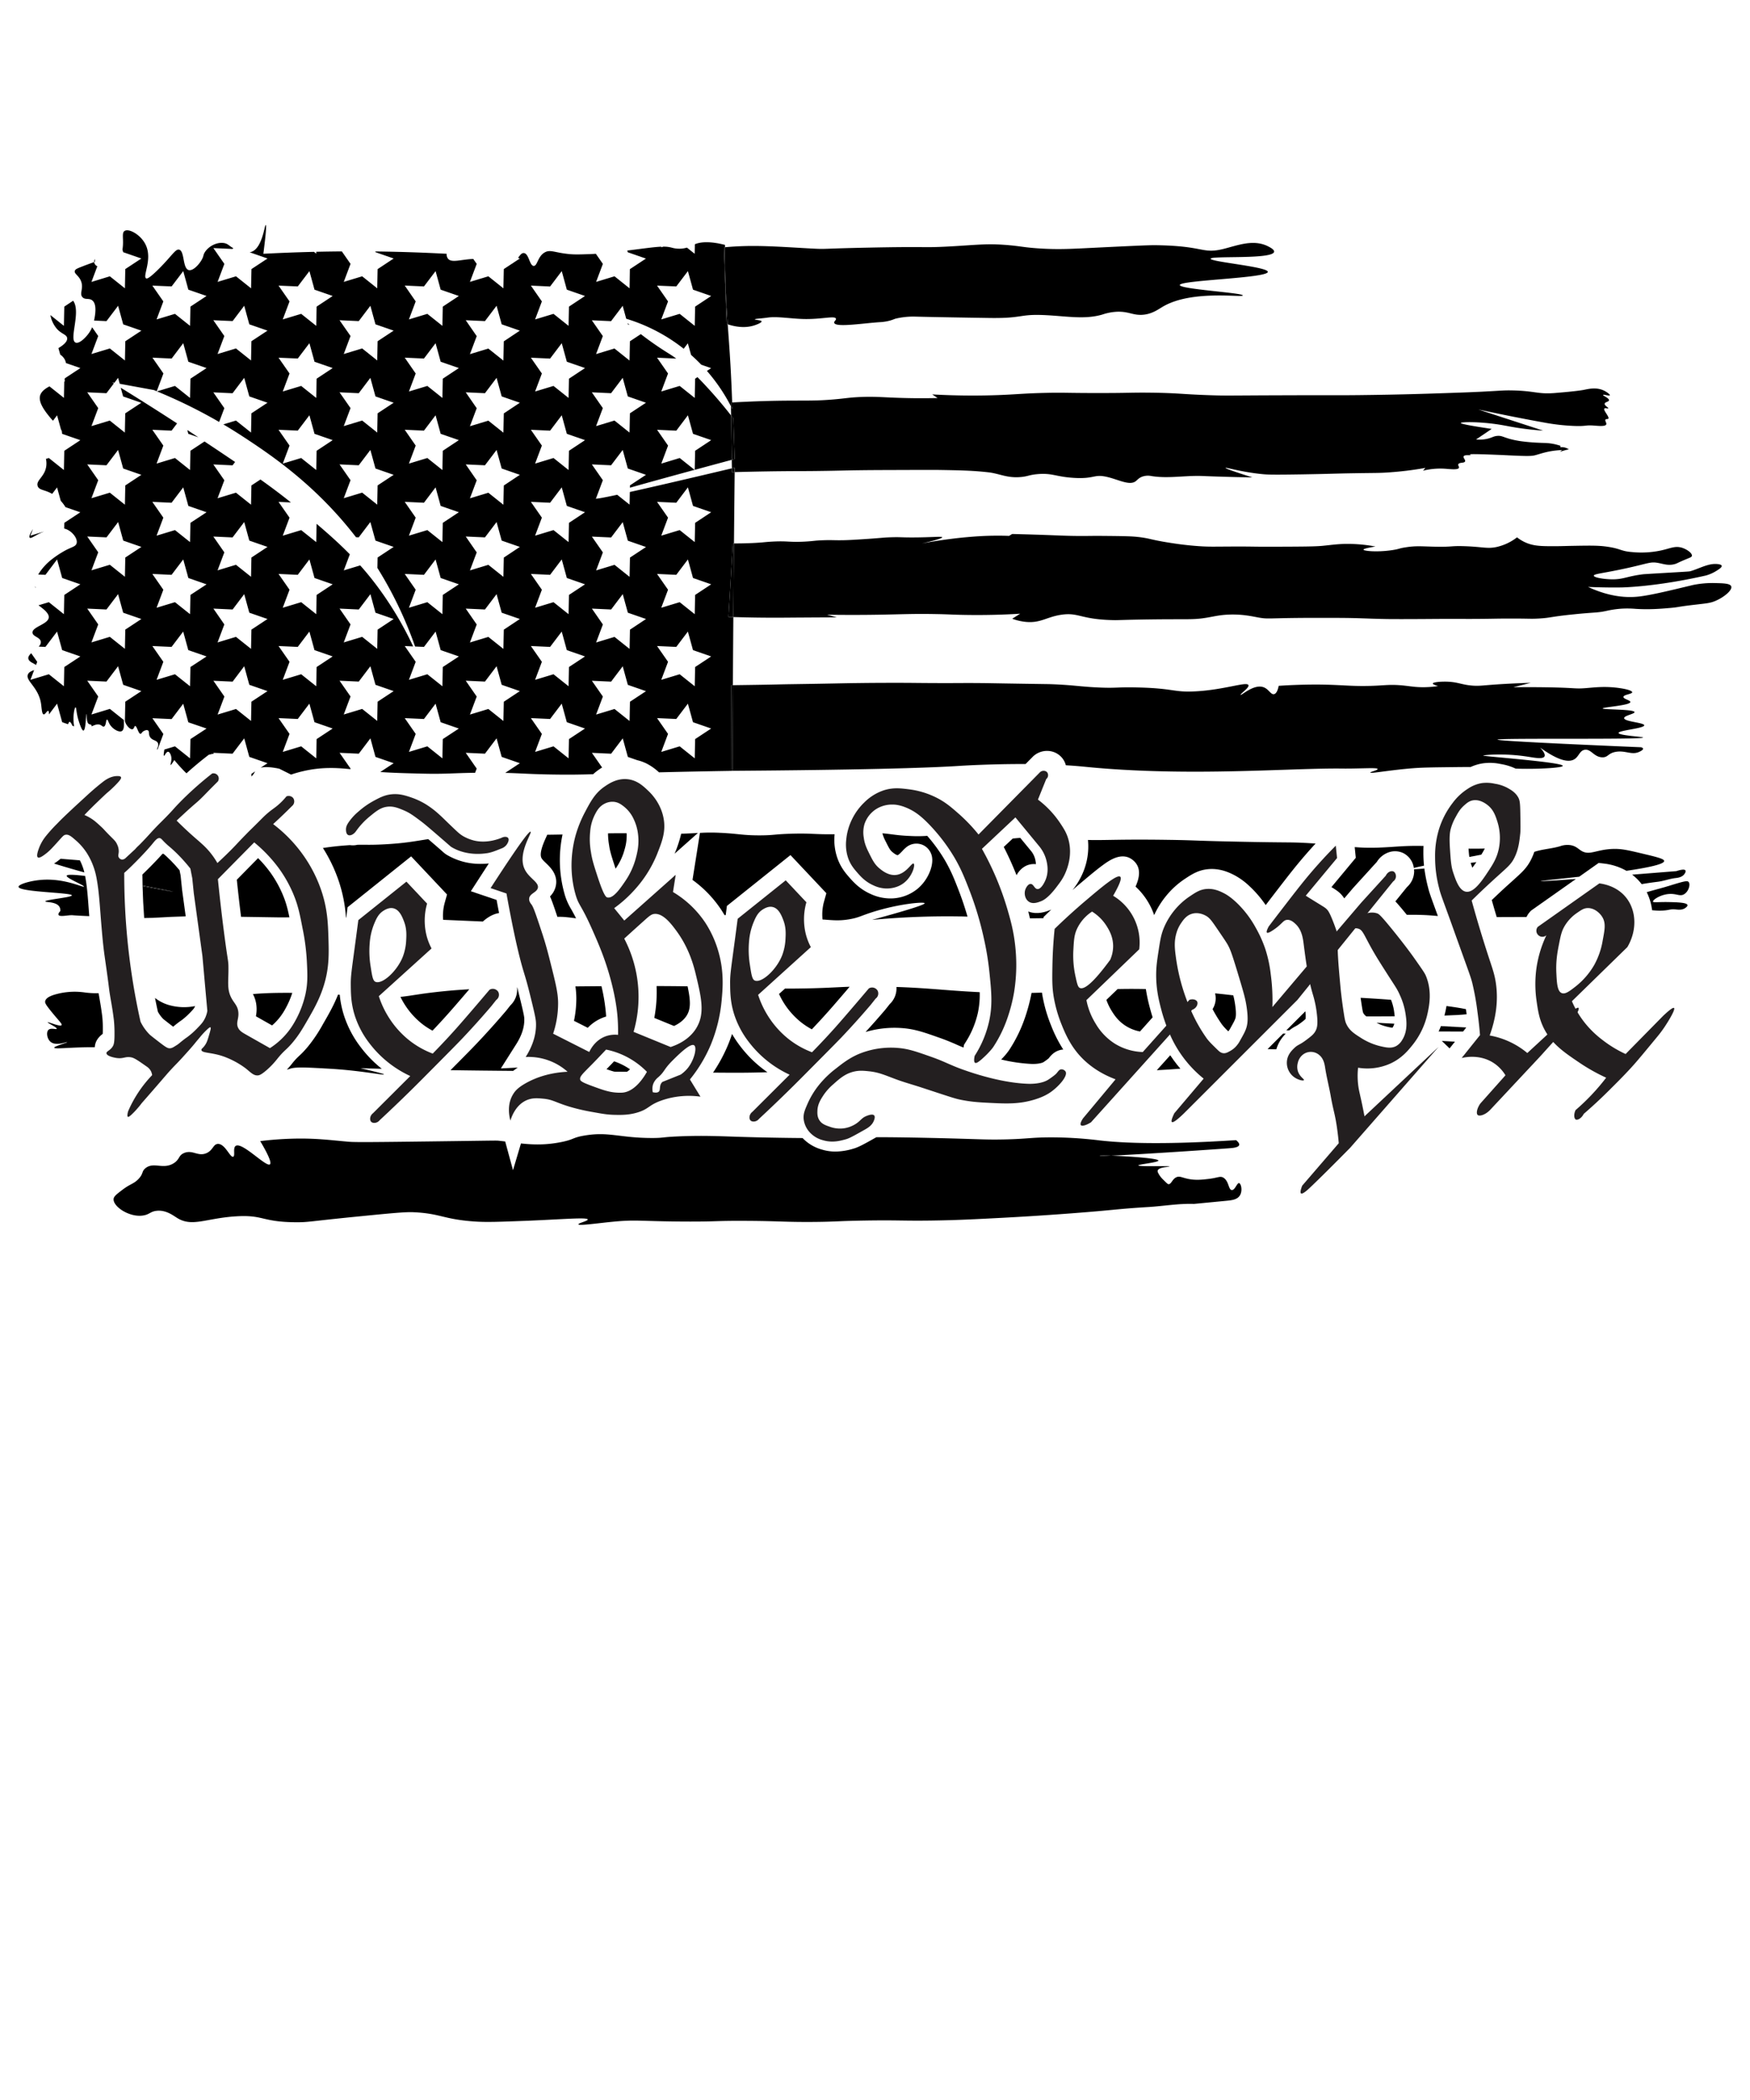
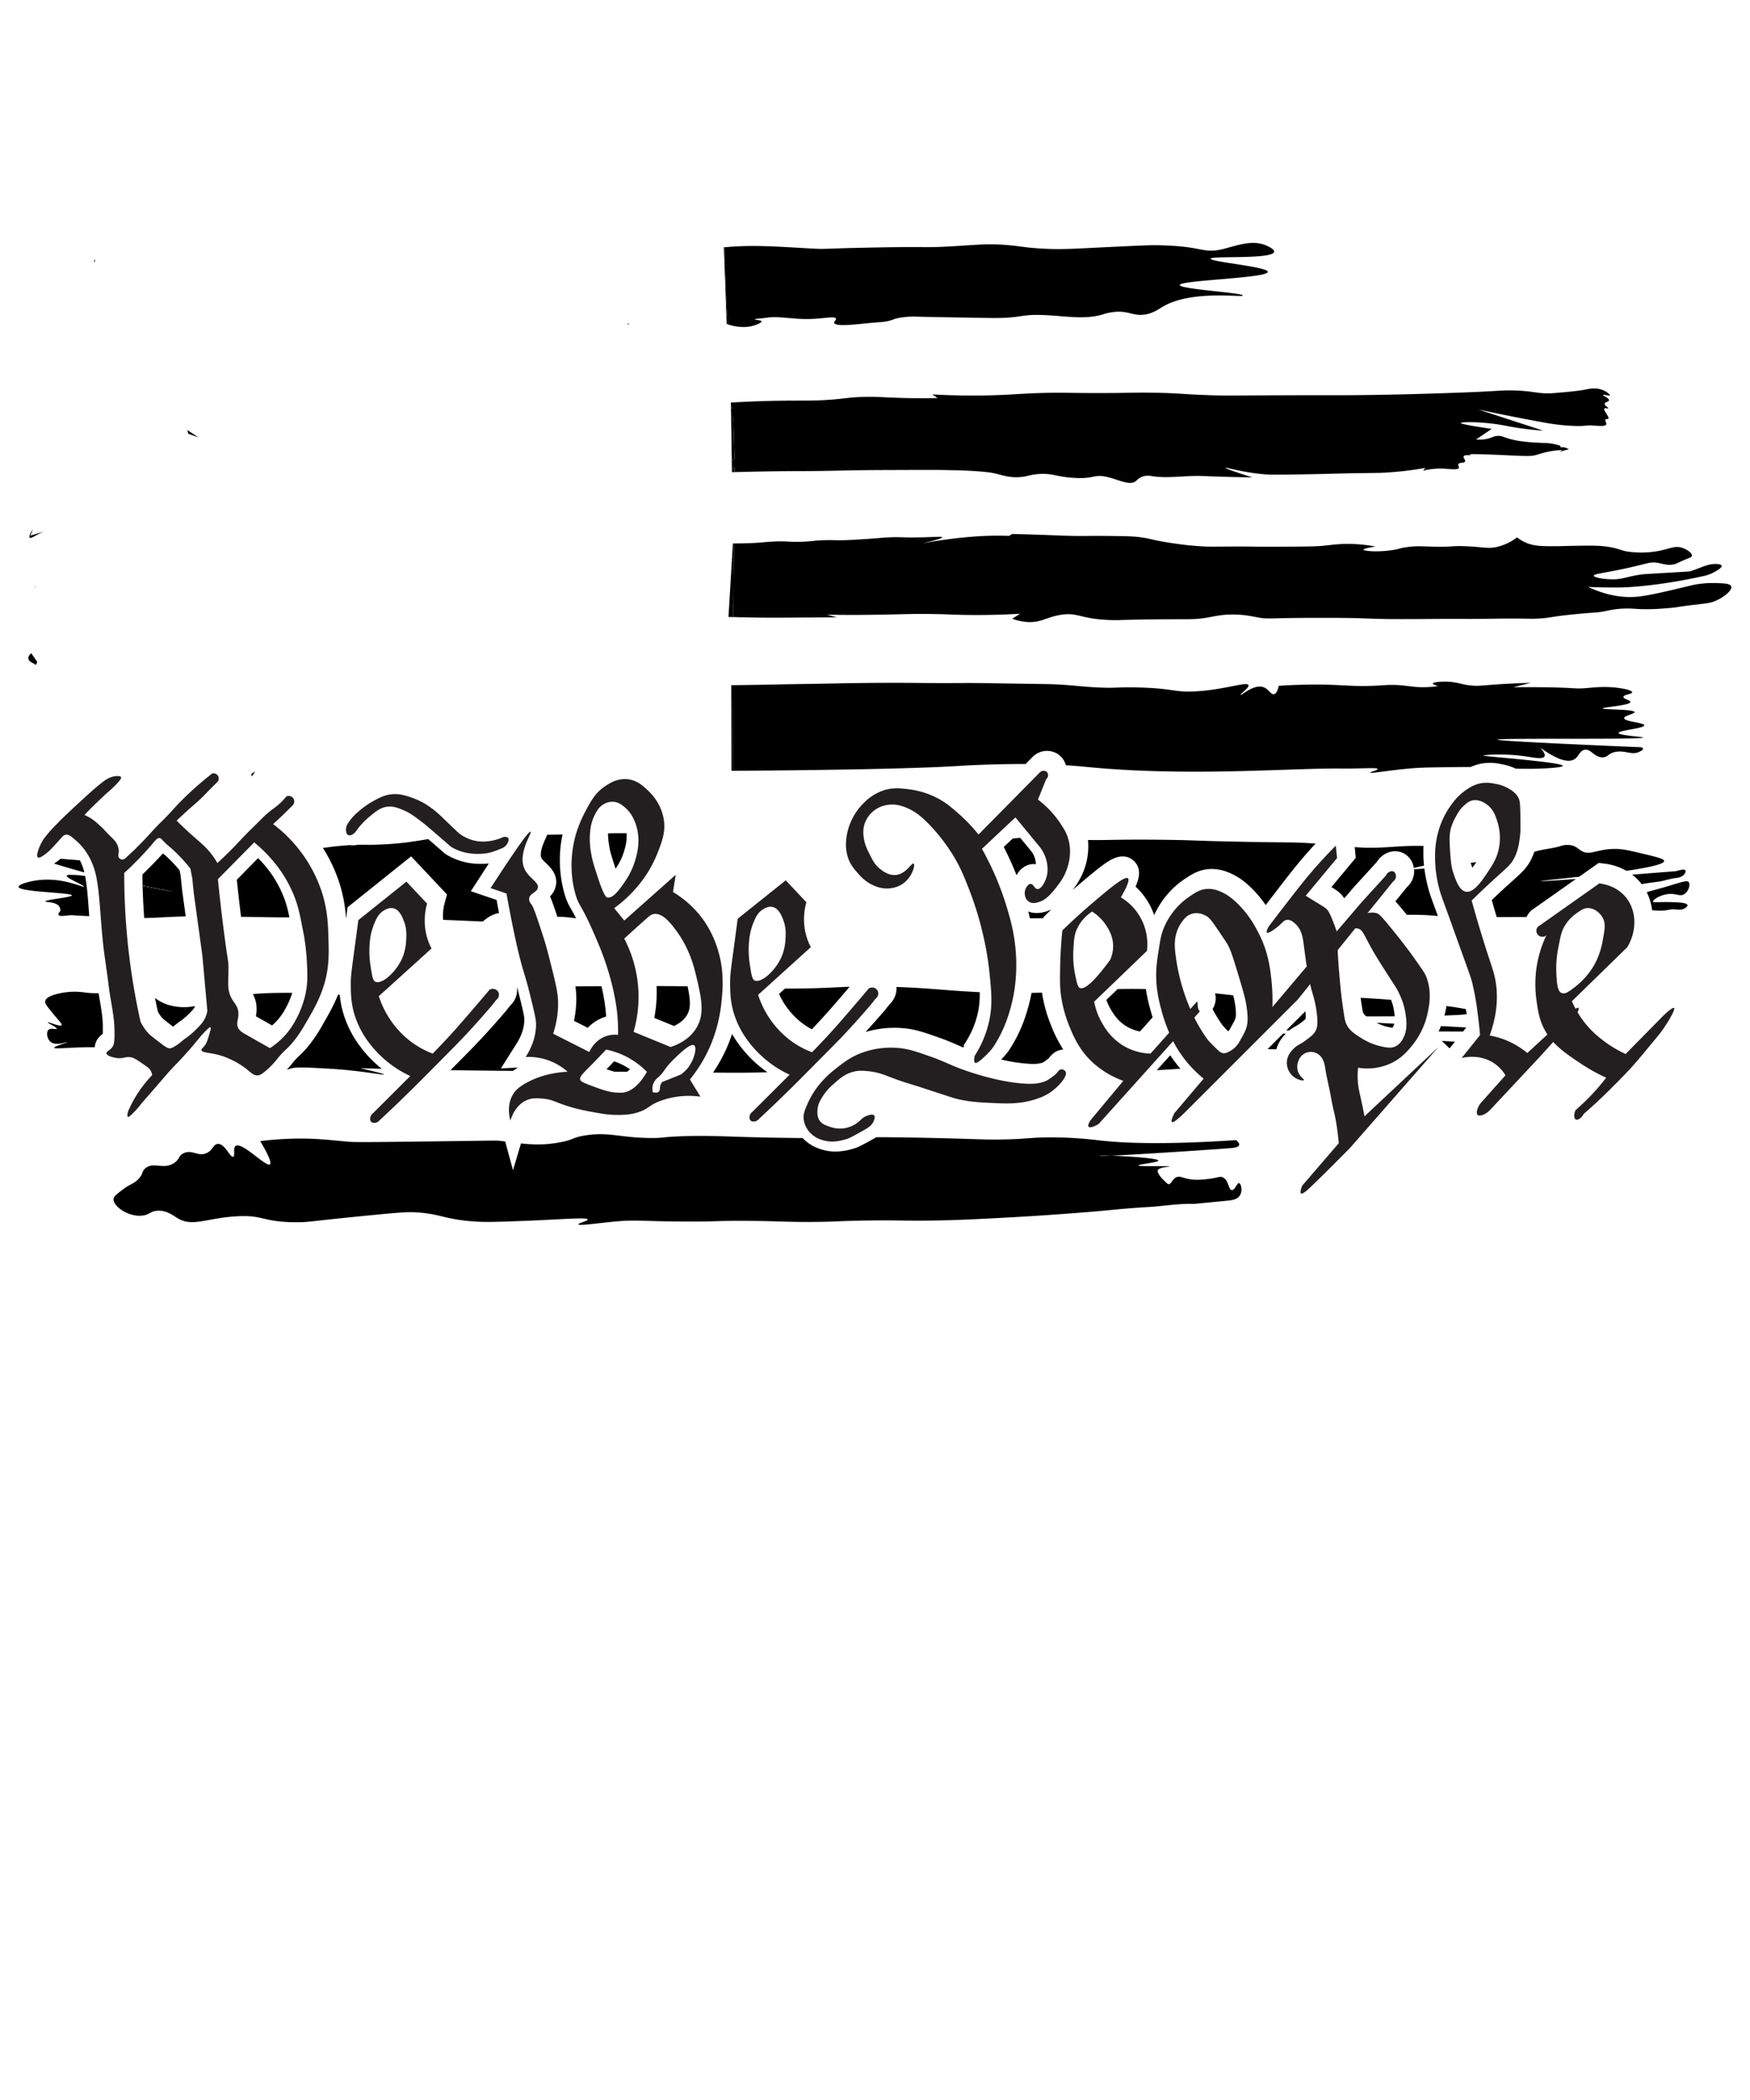
<svg xmlns="http://www.w3.org/2000/svg" id="Layer_1" data-name="Layer 1" viewBox="0 0 1626.63 1951.96">
  <defs>
    <style>.cls-1{fill:#231f20;}</style>
  </defs>
  <path d="M175.07,403.26l9.36,3.25q-5-3.31-10.34-6.82Z" />
  <path d="M41,494.05,28.3,497.89l2.34-6.2c-2.32,3.59-4.05,7.07-3,8.1C28.91,501.06,33,497.1,41,494.05Z" />
  <path d="M33.51,546.6l-1.19-1.72a3.53,3.53,0,0,0,.46,1A3.94,3.94,0,0,0,33.51,546.6Z" />
  <path d="M33.51,618.07l1.09-2.9-5.6-8c-1.75,1.64-3,3.31-2.66,5.1C26.85,615.19,31.16,616.45,33.51,618.07Z" />
  <path d="M237.18,717l-3.45,2.27,0,2.44C235.3,720.54,236.22,718.44,237.18,717Z" />
-   <path d="M681.22,505.16h1q.31-33.18.67-66.34l-2.53.07-.06-3.57q-63.25,15-94.88,22l-.23,11.72L573.7,459.9c-13.16,2.81-19.83,4-20,3.48,0-.07.12-.18.36-.31l6.29-16.72-10.22-14.68,17.87.82,10.8-14.25,4.75,17.24,16.89,5.87-14.93,9.84,0,2.14q22.26-6.31,60.1-16.6l-13.82-11-17.12,5.19,6.3-16.74-10.22-14.68,17.87.81L639.41,386l4.75,17.24,16.89,5.87L646.12,419l-.36,17.72q15.84-4.31,34.42-9.3-.3-20.58-.61-41.17a412.72,412.72,0,0,0-31.26-35.7L646.12,352l-.36,17.88-14-11.16-17.12,5.18,6.3-16.74-10.22-14.68,17.87.82,0,0c-2.23-1.64-4.28-3-6.16-4.2a303.41,303.41,0,0,1-26.8-18.54l-10.12,6.67-.36,17.88-14-11.17-17.11,5.19,6.29-16.74-10.22-14.68,17.87.82,10.8-14.26,3.3,12a162,162,0,0,1,46.24,22.54c2.49,1.75,4.88,3.55,7.18,5.36l3.85-5.08,3,10.8q5.1,4.53,9.48,9.12l9.18,3.19-3.91,2.58a166.85,166.85,0,0,1,22.3,32.81c0-1.13,0-2.25-.05-3.37l1.2-.07c-.3-8.63-.77-20.23-1.52-33.87-1-17.2-1.83-27.81-2.63-38.75l-1-.34-2.58-71.3,1.07-.1v-2.16c-14.69-3.72-23-2.66-28-.61l-.18,8.88-7.19-5.74a25.31,25.31,0,0,1-5.9,1,26,26,0,0,1-8.37-1,29.22,29.22,0,0,0-7.67-.89l-2,.6.22-.56c-6.64.22-15.9,1.62-31.73,3.57l.44,1.59,16.89,5.87-14.93,9.84L585.19,268l-14-11.17-17.11,5.19,6.29-16.74-6.53-9.38c-2.54.18-4.36.26-5.92.31-8.87.3-13.3.45-18.36,0-13.9-1.25-17.92-4.56-23.2-1.61-6.7,3.74-6.81,12.74-10.31,12.56-3.87-.19-4.37-11.27-9-11.92-2.16-.3-3.61,1.88-5.54,4.44l1.7.59-5.86,3.86a12.88,12.88,0,0,1-1.91,1.26l-7.16,4.72L467.92,268l-14-11.17-17.12,5.19,6.3-16.74-3.19-4.58c-12.07.5-20.63,4.06-23.76-.63a6.79,6.79,0,0,1-1-4.18l-4-.2v.09l-.11-.09c-8.34-.42-16.73-.8-25.21-1.09q-18.7-.66-37-.86l.18.66,16.9,5.87L351,250.15,350.64,268l-14-11.17-17.12,5.19,6.3-16.74-8.07-11.59q-12,.09-23.8.35l0,1.74-2.1-1.68q-23.88.57-47.06,1.79c2.71-21.09,2.86-26.64,2.25-26.74-1.23-.22-3.1,22.05-13.85,25.13a10.74,10.74,0,0,1-1.13.22l16.62,5.77-14.94,9.84L233.37,268l-14-11.17-17.12,5.19,6.3-16.74-10.22-14.68,17.86.81.59-.76c-4-2.17-4.79-4.14-8.76-4.75-6.8-1-14.38,3.19-17.72,8.7-1.58,2.59-.82,3.17-2.58,6.44-2.65,4.9-8.32,10.94-12.24,10-5.92-1.44-3.73-17.8-9-19-3.42-.78-6.49,5.53-18.69,17.72-9.67,9.67-11.35,9.31-11.92,9-3.68-1.85,6-17.29-.32-30.93-4.43-9.54-15.53-15.67-19.66-13.21-3.2,1.92-.52,8-2.06,17.37l.66,2.41,16.9,5.87-14.94,9.84L116.1,268l-14-11.17L85,262.06l5.47-14.56A5.05,5.05,0,0,1,87.55,244c0-.14,0-.27,0-.4-4.61,1.6-8.51,3.08-11.55,4.27-4.66,1.82-6,2.48-6.45,3.86-.81,2.81,3.71,4.22,5.8,9.67,2.6,6.78-1.8,11.42,1.29,14.82,2.45,2.69,6,.64,9,2.9,2.59,1.93,4.41,6.72,1.78,18.84l11.55.53,10.81-14.26,4.74,17.25,16.9,5.86-14.94,9.85-.36,17.88-14-11.17L85,329.07l6.3-16.74-5.66-8.13A27,27,0,0,1,83,309.06C80,313.58,73.58,320,70.16,318.4c-6.26-2.9,5.38-28.74-2.19-38.86L59.76,285l-.36,17.88-12.54-10a26.78,26.78,0,0,0,6.22,13c4.33,4.7,8.93,5.06,9.34,8.38s-3.54,6.56-8.12,9.31L56,329.61a12.78,12.78,0,0,1,4.2,4.58,12.48,12.48,0,0,1,1.12,3.28l13.4,4.65-14.46,9.53a5.84,5.84,0,0,0,.07,2.87l-.6.12-.3,15.2L46,359.15c-4.18,2.11-7.72,4.92-8.73,8.55-1.83,6.63,5.07,15.11,9,20,1,1.22,2,2.32,3,3.34l3.78-5,3.58,13a6,6,0,0,1,1,3.63l.17.61,16.89,5.87L59.76,419l-.36,17.89-14-11.17-2.7.82a19.34,19.34,0,0,1,.37,6.27c-1.1,10.32-9.93,13.57-8.05,19,1.38,4,6.48,3.21,13.47,7.25l4.54-6,3.43,12.46a34.38,34.38,0,0,1,4.38,5.85l13.83,4.8L59.76,486l-.11,5.28a14.26,14.26,0,0,1,3.1,1.11c5.29,2.63,9.79,8.81,8.37,12.89-.89,2.56-3.65,3-9.34,5.79a92,92,0,0,0-13.85,9A52.57,52.57,0,0,0,35.5,534l6.75.31L53.05,520l4.75,17.25,16.89,5.87L59.76,553l-.36,17.88-14-11.16-9.61,2.91c4.27,3.2,9.85,7.21,9.54,11.26-.5,6.43-15.49,8.67-15.14,14.17.23,3.72,7.17,4.17,7.73,8.38.22,1.64-.62,3.14-1.93,4.59l6.24.28,10.8-14.25L57.8,604.3l16.89,5.87L59.76,620l-.36,17.88-14-11.16L28.3,631.91l3.41-9.06c-2.11.78-4.65,1.65-5.69,3.88-2.79,5.94,9.65,11.75,12.08,27.06.66,4.17.72,9.94,2.5,10.23,1.5.24,3.06-3.63,4.27-3.22.68.22.49,1.58.63,3.24l7.55-10,4.75,17.24,5.38,1.88c.63-1,.7-2.09,1.42-2.16.92-.1,1.88,1.68,2.7,3.58l1.58.55c-.19-1.31-.39-2.85-.5-4.46-.45-7,1-13.22,1.86-13.21s.52,5.38,3.14,13.37c.75,2.31,2.75,8.41,4.19,8.22,2.21-.3,2.37-15.4,2.73-15.38s-.22,8.4,2.58,9.42c.57.21,2,.37,2.18,1.13.08.36-.19.56-.08.72.35.58,3.6-2,6.92-1.53,2.63.38,3.31,2.38,4.67,1.93,2.2-.71,1.7-6.31,2.9-6.44.84-.09,1.27,2.56,3,5.07,2.75,4,8.3,7,10.8,5.56,2.65-1.52,1.77-8,1.86-10.24l-13-10.37L85,664.13l6.3-16.74L81.09,632.71l17.86.82,10.81-14.26,4.74,17.25,16.9,5.87-14.94,9.84-.36,17.88-.06,0a13.51,13.51,0,0,0,3.65,6.11c.58.52,2.24,2,3.62,1.53s1.45-2.81,2.34-2.9c1.62-.15,2.94,7.3,5,7.25.88,0,.94-1.38,2.82-2.5.44-.26,2.62-1.48,4-.72,1.57.84.41,3.15,1.77,5.8,2,3.86,6.62,3.08,7.65,6.36.82,2.59-1.4,5.17-.8,5.56.09.06.22,0,.37,0l5.39-14.34-10.22-14.68,17.87.81,10.8-14.25,4.75,17.24L192,677.18,177,687l-.36,17.89-14-11.17-9.88,3c-.36,2.72-.93,5.59-.34,5.78s2-3.83,3.87-3.71c1.51.1,2.44,3,2.58,3.39,1.44,4.45-.89,8.59-.33,8.86.28.13,1.14-.76,3.47-4.6a144.2,144.2,0,0,0,11.3,12.37c2.13-1.92,4.41-3.94,6.84-6,3.75-3.22,7.62-6.38,11.49-9.4l2.36-1.84,2.9-.71c.65-.15,1.3-.26,1.94-.35l-.53-.77,17.86.81L227,686.29l4.74,17.24,16.9,5.87-6.4,4.21c3.41-.88,8.77-.9,17.33.91L270.55,720c2.4-.82,6.08-2,10.63-3.06,17.18-4.1,31.26-3.36,44.47-2l.2-.53-10.22-14.67,17.87.81,10.8-14.25L349,703.53l16.9,5.87-12.43,8.19c12.13.83,23.57,1.12,38.61,1.49,22,.55,26.84-.46,49.53-.78l1.47-3.9L432.9,699.73l17.87.81,10.8-14.25,4.75,17.24,16.89,5.87-13.61,9c15.73.37,23.37,1.28,48.38,1.57,12.87.15,21,0,33.32-.32a53.24,53.24,0,0,1,5.76-4.55c.71-.49,1.59-1.09,2.59-1.73l-9.48-13.61,17.87.81,10.8-14.25,4.75,17.24,8.81,3.06a38.16,38.16,0,0,1,7.6,2.64l.48.17-.05,0a51.07,51.07,0,0,1,12.11,8.46c17.81-.44,41-.94,68.25-1.38v-.06h-.92l-.16-79.58,1.5,0q.19-31.62.43-63.24l-4.51-.15Q679.17,539.31,681.22,505.16ZM628.61,266.25,639.41,252l4.75,17.25,16.89,5.87L646.12,285l-.36,17.88-14-11.16-17.12,5.18,6.3-16.74-10.22-14.68ZM568,365.48l10.8-14.26,4.75,17.25,16.89,5.87-14.93,9.84-.36,17.88-14-11.16-17.11,5.18,6.29-16.74-10.22-14.68Zm-234.54-67,10.8-14.26L349,301.46l16.9,5.86L351,317.17l-.36,17.88-14-11.17-17.12,5.19,6.3-16.74-10.22-14.68Zm0,67,10.8-14.26L349,368.47l16.9,5.87L351,384.18l-.36,17.88-14-11.16-17.12,5.18,6.3-16.74-10.22-14.68Zm0,67,10.8-14.25L349,435.48l16.9,5.87L351,451.19l-.36,17.88-14-11.16-17.12,5.18,6.3-16.74-10.22-14.68ZM276.79,266.25,287.6,252l4.74,17.25,16.9,5.87L294.3,285l-.36,17.88-14-11.16-17.12,5.18,6.3-16.74-10.22-14.68Zm0,67L287.6,319l4.74,17.24,16.9,5.87L294.3,352l-.36,17.88-14-11.16-17.12,5.18,6.3-16.74-10.22-14.67Zm0,67L287.6,386l4.74,17.24,16.9,5.87L294.3,419l-.36,17.89-14-11.17-17.12,5.19,6.3-16.74-10.22-14.68Zm-60.57-101.8L227,284.21l4.74,17.25,16.9,5.86-14.94,9.85-.36,17.88-14-11.17-17.12,5.19,6.3-16.74-10.22-14.68Zm-56.7-32.22L170.32,252l4.75,17.25L192,275.11,177,285l-.36,17.88-14-11.16-17.11,5.18,6.29-16.74-10.22-14.68Zm-43.06,319-.36,17.88-14-11.16L85,597.12l6.3-16.74L81.09,565.7l17.86.82,10.81-14.26,4.74,17.25,16.9,5.86Zm0-67-.36,17.89-14-11.17L85,530.11l6.3-16.74L81.09,498.69,99,499.5l10.81-14.25,4.74,17.24,16.9,5.87Zm0-67-.36,17.88-14-11.16L85,463.09l6.3-16.74L81.09,431.67l17.86.82,10.81-14.25,4.74,17.24,16.9,5.87ZM177,620l-.36,17.88-14-11.16-17.11,5.18,6.29-16.74-10.22-14.68,17.87.82,10.8-14.25,4.75,17.24L192,610.17Zm0-67-.36,17.88-14-11.16-17.11,5.18,6.29-16.74-10.22-14.68,17.87.82L170.32,520l4.75,17.25L192,543.16Zm0-67-.36,17.88-14-11.16-17.11,5.18,6.29-16.74-10.22-14.68,17.87.82L170.32,453l4.75,17.25L192,476.14Zm56.7,166.24-.36,17.88L219.4,659l-17.12,5.18,6.3-16.74-10.22-14.68,17.86.82L227,619.27l4.74,17.25,16.9,5.87Zm0-67-.36,17.88-14-11.16-17.12,5.18,6.3-16.74L198.36,565.7l17.86.82L227,552.26l4.74,17.25,16.9,5.86Zm0-67-.36,17.89-14-11.17-17.12,5.19,6.3-16.74-10.22-14.68,17.86.81L227,485.25l4.74,17.24,16.9,5.87ZM294.3,687l-.36,17.89-14-11.17-17.12,5.19,6.3-16.74-10.22-14.68,17.86.81,10.81-14.25,4.74,17.24,16.9,5.87Zm0-67-.36,17.88-14-11.16-17.12,5.18,6.3-16.74-10.22-14.68,17.86.82,10.81-14.25,4.74,17.24,16.9,5.87Zm0-67-.36,17.88-14-11.16-17.12,5.18,6.3-16.74-10.22-14.68,17.86.82L287.6,520l4.74,17.25,16.9,5.87ZM351,652.23l-.36,17.88-14-11.16-17.12,5.18,6.3-16.74-10.22-14.68,17.87.82,10.8-14.26L349,636.52l16.9,5.87Zm0-67-.36,17.88-14-11.16-17.12,5.18,6.3-16.74L315.63,565.7l17.87.82,10.8-14.26L349,569.51l16.9,5.86ZM411.57,687l-.36,17.89-14-11.17-17.12,5.19,6.3-16.74L376.2,667.51l17.87.81,10.8-14.25,4.74,17.24,16.9,5.87Zm0-67-.36,17.88-14-11.16-17.12,5.18,6.3-16.74L376.2,600.49l7.82.36a318.54,318.54,0,0,0-32.93-55.31c-5.43-7.33-10.82-13.91-16.28-20l-15.26,4.62,5.62-14.93c-9.66-9.85-19.75-18.84-30.89-28.33l-.34,17-14-11.16-17.12,5.18,6.3-16.74-10.22-14.68,11.52.53c-9.31-7.46-18.39-14.27-28.32-21.34l-8.4,5.53-.36,17.88-14-11.16-17.12,5.18,6.3-16.74-10.22-14.68,17.86.82,2.37-3.12c-8.47-5.74-17.82-12-28.43-19.05L177,419l-.36,17.89-14-11.17-17.11,5.19,6.29-16.74-10.22-14.68,17.87.81,5.12-6.75c-15.66-10.19-33.18-21.33-52.38-33.17l2.24,8.12,16.9,5.87-14.94,9.84-.36,17.88-14-11.16L85,396.08l6.3-16.74L81.09,364.66l17.86.82,6.89-9.09-1.53-.94,2,.36,3.48-4.59,1.51,5.51,31.7,5.81,2.69,1.1,6.21-16.52-10.22-14.67,17.87.81L170.32,319l4.75,17.24L192,342.12,177,352l-.36,17.88-14-11.16-16.75,5.07a475.85,475.85,0,0,1,57.81,28.43l4.83-12.84-10.22-14.68,17.86.82L227,351.22l4.74,17.25,16.9,5.87-14.94,9.84-.36,17.88-14-11.16-11.76,3.56q9.33,5.51,19.09,11.9c25.56,16.79,66.86,44.47,104.25,93l2.52.11,10.8-14.25L349,502.49l16.9,5.87L351,518.2l-.19,9.72a366,366,0,0,1,35,73l8.28.38,10.8-14.25,4.74,17.24,16.9,5.87Zm0-67-.36,17.88-14-11.16-17.12,5.18,6.3-16.74L376.2,533.48l17.87.82L404.87,520l4.74,17.25,16.9,5.87Zm0-67-.36,17.88-14-11.16-17.12,5.18,6.3-16.74L376.2,466.47l17.87.82L404.87,453l4.74,17.25,16.9,5.86Zm0-67-.36,17.89-14-11.17-17.12,5.19,6.3-16.74L376.2,399.46l17.87.81L404.87,386l4.74,17.24,16.9,5.87Zm0-67-.36,17.88-14-11.16-17.12,5.18,6.3-16.74L376.2,332.45l17.87.81L404.87,319l4.74,17.24,16.9,5.87Zm0-67-.36,17.88-14-11.16-17.12,5.18,6.3-16.74L376.2,265.43l17.87.82L404.87,252l4.74,17.25,16.9,5.87Zm56.71,367.28-.36,17.88-14-11.16-17.12,5.18,6.3-16.74L432.9,632.71l17.87.82,10.8-14.26,4.75,17.25,16.89,5.87Zm0-67-.36,17.88-14-11.16-17.12,5.18,6.3-16.74L432.9,565.7l17.87.82,10.8-14.26,4.75,17.25,16.89,5.86Zm0-67-.36,17.89-14-11.17-17.12,5.19,6.3-16.74L432.9,498.69l17.87.81,10.8-14.25,4.75,17.24,16.89,5.87Zm0-67-.36,17.88-14-11.16-17.12,5.18,6.3-16.74L432.9,431.67l17.87.82,10.8-14.25,4.75,17.24,16.89,5.87Zm0-67-.36,17.88-14-11.16-17.12,5.18,6.3-16.74L432.9,364.66l17.87.82,10.8-14.26,4.75,17.25,16.89,5.87Zm0-67-.36,17.88-14-11.17-17.12,5.19,6.3-16.74L432.9,297.65l17.87.82,10.8-14.26,4.75,17.25,16.89,5.86ZM528.85,687l-.36,17.89-14-11.17-17.12,5.19,6.3-16.74-10.22-14.68,17.87.81,10.8-14.25,4.74,17.24,16.9,5.87Zm0-67-.36,17.88-14-11.16-17.12,5.18,6.3-16.74-10.22-14.68,17.87.82,10.8-14.25,4.74,17.24,16.9,5.87Zm0-67-.36,17.88-14-11.16-17.12,5.18,6.3-16.74-10.22-14.68,17.87.82L522.14,520l4.74,17.25,16.9,5.87Zm0-67-.36,17.88-14-11.16-17.12,5.18,6.3-16.74-10.22-14.68,17.87.82L522.14,453l4.74,17.25,16.9,5.86Zm0-67-.36,17.89-14-11.17-17.12,5.19,6.3-16.74-10.22-14.68,17.87.81L522.14,386l4.74,17.24,16.9,5.87Zm0-67-.36,17.88-14-11.16-17.12,5.18,6.3-16.74-10.22-14.67,17.87.81L522.14,319l4.74,17.24,16.9,5.87Zm0-67-.36,17.88-14-11.16-17.12,5.18,6.3-16.74-10.22-14.68,17.87.82L522.14,252l4.74,17.25,16.9,5.87Zm56.7,367.28-.36,17.88-14-11.16-17.11,5.18,6.29-16.74-10.22-14.68,17.87.82,10.8-14.26,4.75,17.25,16.89,5.87Zm0-67-.36,17.88-14-11.16-17.11,5.18,6.29-16.74L550.17,565.7l17.87.82,10.8-14.26,4.75,17.25,16.89,5.86Zm0-67-.36,17.89-14-11.17-17.11,5.19,6.29-16.74-10.22-14.68,17.87.81,10.8-14.25,4.75,17.24,16.89,5.87ZM646.12,687l-.36,17.89-14-11.17-17.12,5.19,6.3-16.74-10.22-14.68,17.87.81,10.8-14.25,4.75,17.24,16.89,5.87Zm0-67-.36,17.88-14-11.16-17.12,5.18,6.3-16.74-10.22-14.68,17.87.82,10.8-14.25,4.75,17.24,16.89,5.87Zm0-67-.36,17.88-14-11.16-17.12,5.18,6.3-16.74-10.22-14.68,17.87.82L639.41,520l4.75,17.25,16.89,5.87Zm0-67-.36,17.88-14-11.16-17.12,5.18,6.3-16.74-10.22-14.68,17.87.82L639.41,453l4.75,17.25,16.89,5.86Z" />
  <path d="M88.2,240.76a4.78,4.78,0,0,0-.69,2.82l.69-.24Z" />
  <path d="M583.59,301.46l1.59.55-1.88-1.61Z" />
  <path d="M675.2,282.21c.39,7.25.8,13.29,1.24,19.24,11.4,3.76,19.32,2.59,23.89,1.25,3.1-.92,7.78-2.82,7.57-4s-6.29-1.28-6.28-1.85c0-.38,2.6-.61,4.35-.78,7.36-.7,7.82-1,10.47-1.16,8.53-.54,19.89,1.39,30.93,1.62,16.67.34,28.65-3.3,29.64-.33.46,1.38-2,2.4-1.61,3.87,1.26,4.58,27,.32,42.85-.64a43.17,43.17,0,0,0,8.37-1.29c2.93-.75,4.91-1.71,5.8-1.94a70.88,70.88,0,0,1,17.08-1.93s15.28.46,69.91,1.29c32.86.5,27.14-4,53.48-2.58,19.05,1,35.7,4.15,51.87-.64a49.41,49.41,0,0,1,13.53-2.58c10.13-.37,14.08,2.93,21.91,2.9,9.48,0,16.12-4.9,20.3-7.41,26.93-16.18,74.64-8.41,74.74-10.63.12-2.47-58.64-5.81-58.63-9.67,0-4.55,81.72-6.36,81.83-12.24.09-4.76-53.38-9.29-53.16-12.24s57.9.88,59-6.45c.28-2-3.63-4-5.16-4.83-14.07-7.4-29.55-.8-42.2,2.26-20,4.82-17.17-3-63.15-3.55-6.42-.08-24.47.81-60.57,2.58-18.28.9-30.9,1.61-49,.32-12.81-.91-15.23-1.9-26.42-2.9-21-1.88-31.21-.06-57.34,1.29-23.77,1.23-16.41-.21-74.1,1-41.42.84-38.11,1.46-48.33,1-17.79-.86-40-2.59-58.31-2.57-5.89,0-14.79.2-25.78,1.19C673.84,251.78,674.54,269.76,675.2,282.21Z" />
  <path d="M675.42,301.11l1,.34c-.44-5.95-.85-12-1.24-19.24-.66-12.45-1.36-30.43-1.29-52.5l-1.07.1Z" />
  <path d="M679.44,377.51c0,2.9.09,5.81.13,8.71l2.08,2.63q.63,18.9,1.28,37.8l-2.75.74.12,7.94,2.63-.62c0,1.37,0,2.74,0,4.12,21.51-.6,38.89-.81,51.16-.9,10.81-.07,16.44,0,30.07-.21,16.87-.22,19.13-.43,36.09-.65,9.32-.12,18.38-.15,36.51-.21,21-.07,31.44-.11,37.8,0,18.47.31,29.47.52,44,2.14,10.06,1.13,16.68,5.16,28.57,4.52,8.19-.45,8.45-2,17.18-2.8,13.74-1.21,16.83,2.35,33.29,3.44,20.1,1.33,18.77-3.77,31.36-.86,10.88,2.52,21.15,8.47,26.85,3.87,1.27-1,2.7-2.89,5.8-4.08a15.64,15.64,0,0,1,8.37-.65c15.61,2.63,31.66-.63,47.47,0,10.87.43,26.65,1,46.61,1.29-20.72-6.56-25-8.39-24.92-8.81.21-.74,14.53,3.86,34.37,5.8,4.14.41,8.19.66,36.08.22,26.58-.43,28.69-.73,50.05-1.08,19.32-.31,21.42-.14,29.42-.64a319.05,319.05,0,0,0,35.87-4.3l-2.25,2.58a67.29,67.29,0,0,1,20.19-1.82c4.76.31,12.38,1.36,13.21-.86.39-1.08-1.09-2.12-.54-3.33.89-1.95,5.42-.77,6.23-2.58.66-1.49-2-3.31-1.29-4.73.57-1.2,3.07-1.1,4.83-1.07,7.53.11-9-1.43,12-.86,10,.27,22.94.87,25,1,13.64.61,20.46.92,24.16,0,5-1.24,10.42-3.52,20.06-4.54,2.35-.25,4.28-.35,5.56-.4-1.57,1.09-1.83,1.42-1.77,1.53s2.09-.76,5.27-1.57c1.12-.29,2-.46,2.66-.57a11.83,11.83,0,0,0-3.67-1.69,11.62,11.62,0,0,0-4.22-.32l.12-1.29a49.17,49.17,0,0,0-7.82-2,52.85,52.85,0,0,0-8.13-.69c-2.24-.06-10.22-.31-17.48-1.2a85.94,85.94,0,0,1-13.29-2.42c-6.71-1.85-7.92-3.21-11.84-2.94s-5,1.81-10.23,2.86a33.65,33.65,0,0,1-9.66.48l14.5-9.82c-23.71-3.5-28.74-4.88-28.68-5.48.12-1.11,17.85-1.39,36.41,1.61,7,1.13,11.57,2.32,22.23,3.7,7.49,1,13.69,1.49,17.88,1.78l-60.25-19.66c10,2.15,34.77,7.4,60.89,12.09a194.52,194.52,0,0,0,28.35,3.22c12,.41,9.6-1,18.53-.33,4,.29,10.29,1,11.11-1.12.55-1.39-1.51-3.37-.64-4.51.64-.84,2-.12,2.58-.81,1.29-1.63-4.92-7.79-3.71-9.34.7-.9,3.43.3,3.71-.32s-3.61-2.44-3.39-4.19,3.81-1.7,4-3.22c.3-2-5.75-4.26-5.48-5s5.9,1.18,6.29.32c.3-.66-2.58-2.95-5.48-4.35-7-3.35-14.1-1.61-18.85-.64,0,0-6.11,1.25-26.9,2.9-16,1.27-17.85-2-39.79-2.42-7.66-.14-9.47.23-27.06,1.13-12.56.65-23.95,1-46.72,1.77-30.54,1-54.44,1.3-67.17,1.45-21.46.25-19.68,0-67.17.16-55.24.16-55.84.47-70.72,0-28.31-.88-30.32-2.1-56.86-2.41-18.52-.22-19.3.36-50.42.32-27.74,0-29.57-.49-45.91-.16-21.7.44-27.72,1.44-45.91,2.09-14.41.52-35.23.79-60.9-.64l5,3.38c-16.92.38-30.52.05-39.79-.32-12.51-.5-19.62-1.17-32.06-.64-10.59.44-13,1.25-24.81,2.25-16.16,1.37-24.45,1-43,1.13-12.15.09-29.63.45-51.31,1.7.08,2.23.14,4.27.2,6.08C680.37,379.32,679.92,378.42,679.44,377.51Z" />
  <path d="M681.65,388.85l-2.08-2.63q.3,20.58.61,41.17l2.75-.74Q682.29,407.75,681.65,388.85Z" />
  <path d="M680.3,435.33l.06,3.57,2.53-.07c0-1.38,0-2.75,0-4.12Z" />
  <path d="M679.44,377.51c.48.91.93,1.81,1.35,2.64-.06-1.81-.12-3.85-.2-6.08l-1.2.07C679.41,375.26,679.42,376.38,679.44,377.51Z" />
  <path d="M1609.19,545.05c-.94-2.72-7.17-2.88-14.18-3.06a90.82,90.82,0,0,0-21.42,1.78c-23.16,5.58-40.22,9.69-50.91,10.79-11,1.13-26.64.27-46.55-9,12.62.54,23.19.58,30.93.48,0,0,31.48-.39,78.61-11.11a37.16,37.16,0,0,0,10.31-4.68c1.86-1.17,4.69-3,4.35-4.35-.31-1.2-3-1.5-4-1.61-8.46-.86-16.48,4.14-25,6.61-1.16.34-1.2.3-23.35,1.61-13.26.78-19.91,1.18-20.79,1.29-15.47,1.92-18.44,5-29.8,4.67-7.18-.19-15.9-1.67-15.94-3.38s8.84-2.18,30.44-6.93c20.22-4.45,22-6.16,28.84-5,5.3.9,9.89,2.91,16.11,1.12,2.37-.68,2-1,10.47-4.51,3.77-1.53,5.08-2,5.31-3.06.51-2.37-4.37-6.05-9.18-7.57-6.5-2-10.62.57-19.81,2.58a87.28,87.28,0,0,1-26.42,1.45c-11-.85-10.25-3.1-23.2-5-8.19-1.21-16-1.07-31.57-.81-8.63.15-13,.43-23,.32-8.66-.09-15.79-.42-23.36-4.35a37.3,37.3,0,0,1-6-3.86,48.24,48.24,0,0,1-18.52,8.86c-9.17,2.08-13-.11-30.77-.65-12.54-.38-10,.74-25.93.49-12.83-.21-18-1-27.71.48-6.9,1-6.48,1.74-13.37,2.74-13.51,2-26.33.83-26.42-.49,0-.52,1.89-1.39,11.12-2.9a140.35,140.35,0,0,0-22.4-2.41c-11-.3-17.23.84-26.9,1.77-7,.68-19.72.72-45.1.81-21.25.07-17.52-.24-37.86-.17-18.36.07-22.26.31-31.57-.32-12.64-.85-23-2.47-28.67-3.38-16.87-2.69-16.77-3.87-28-5.16-6.8-.77-14.84-.84-30.93-1-15.93-.13-16.22.19-28.68,0-9.73-.15-12.87-.39-30-1-11.67-.39-21.21-.65-27.54-.8l-2.9,1.77c-4-.15-9-.25-14.82-.16-10.38.15-18.35.82-23.68,1.29-2.08.17-7.72.68-15.15,1.61s-16.67,2.27-27.54,4.35c15.92-3.71,19.11-5.17,19-5.8-.17-1.05-9.15.13-27.71.16-11.13,0-11.25-.4-19.49-.16-7.57.21-8.27.59-23.52,1.61-10.37.69-15.55,1-21.43,1.12-8.55.14-10-.25-17.88,0-8.82.29-9.29.85-17.72,1.29-14.64.78-15.52-.79-30.12,0-7.63.42-8,.82-17.56,1.29-7.51.37-13.74.42-18.11.39q-.32,34-.57,68.07c0,.13,0,.25,0,.37,17.08.53,30.9.62,40.76.6,5.42,0,9-.06,25.29-.16,12.85-.08,23.32-.13,30.12-.16l-9-2.42c19.57.29,35.49.17,46.4,0,22.12-.34,32.23-1,53.48-.64,13.83.22,15.43.59,27.71.8,21.35.38,39.11-.33,51.87-1.12l-7.41,4.67a50.43,50.43,0,0,0,10.95,2.74c15,2,20.43-4.35,34.79-6.45,16.14-2.36,17.78,4.41,48.33,5,3.44.06,2.87,0,16.11-.33,54-1.18,56.11.57,71.52-2.09,7-1.2,11.91-2.49,20.62-2.74,12.07-.34,20.37,1.62,26.58,2.74,9.51,1.71,8.37.4,50.1.32,21.28,0,32.62-.06,48,.49,5.62.19,12.92.51,23.84.64,2.36,0,6.62.07,23.2,0,16-.07,16.9-.13,27.23-.16,17.2-.06,16.87.08,30.28,0,15.74-.09,15.41-.28,28.67-.32,21.51-.07,20.64.43,28.68,0,12-.65,10-1.55,32.54-3.87,20.61-2.12,21.91-1.32,30.76-3.22a89.71,89.71,0,0,1,14.18-2.1,92,92,0,0,1,13,.17c12.44.79,22.74,0,32-.81s5.31-1,24.81-3.22c9.5-1.11,13-1.36,17.88-3.55C1602.48,555.09,1610.4,548.55,1609.19,545.05Z" />
  <path d="M682.22,505.17h-1q-2,34.15-4.09,68.3l4.51.15c0-.12,0-.24,0-.37Q681.91,539.2,682.22,505.17Z" />
  <path d="M893.64,711.78s27.24-1.73,59.62-1.6l6.42-6.5A18.82,18.82,0,0,1,974.34,698a18,18,0,0,1,13.37,7.09,17.74,17.74,0,0,1,3,6.22c15.4.92,18.73,1.71,36.34,3.05,84,6.4,163.53.35,211,0,8.86-.07,8.87.12,18.15,0,14.93-.2,24.09-.81,24.27.43s-6.9,2.62-6.76,3.33c.22,1.13,18.51-2.42,40.16-4.08,8.62-.67,18.31-.77,37.7-1,5.56-.06,10.55-.11,15.42-.11a42.06,42.06,0,0,1,11.5-3.42,47.82,47.82,0,0,1,16.58.68,51.07,51.07,0,0,1,13.73,4.24c1.08,0,2.3.08,3.76.11,17.83.4,40-.83,40.06-2.68.13-3.4-74.06-8.79-74-9.56,0-.38,18.68-2.54,41.67,1.07,5.9.93,13.89,2.52,15.35-.32,1-2-1.59-5.47-4.08-8.16,18.45,13.3,27.23,13.61,31.79,10.85,4.36-2.64,4.88-8.06,9.67-8.81,5.88-.93,8.45,6.73,16.21,7,5.54.18,5.2-3.69,12.46-5.05,9-1.68,14.82,3.23,21.91,0,.82-.37,3.83-1.74,3.65-3-.09-.64-1-1-1.72-1.29-72.63-3.09-133.63-6-133.6-7.09.06-1.64,135.28.15,135.32-1.93,0-.86-22.73-1.88-22.77-4.3s23.89-4.2,23.84-7.09c0-2.53-18.56-3.37-18.68-6.66-.09-2.4,9.82-3.91,9.66-5.58-.27-2.86-29.59-2.21-29.64-3.44s25.69-2.75,25.78-6c0-1.66-6.57-2.73-6.45-4.73.14-2.17,8.11-2.63,8.16-4.29,0-1-2.72-2.58-11.59-3.87-13.53-2-23.4-.63-31.36,0-11.86.95-8.15-.55-45.11-.86-9.61-.08-17.42,0-22.34,0l16.11-4.08c-18.2.56-31.33,1.43-40.16,2.15-6,.49-9.24.85-14.39.43-9.92-.8-13.33-3.4-23.63-3.65-5.63-.14-12.77.44-12.88,1.72-.08.78,2.51,1.68,4.94,2.36a90,90,0,0,1-12.25,1.07c-10,.21-15-1.33-24.48-1.93-7.47-.47-11.57,0-19.33.43-26.63,1.4-34.15-1.49-67-.86-5.76.11-14.45.37-25.13,1.08-.59,3-1.78,7.15-4.29,7.73-3.08.7-4.85-4.67-9.88-6.45-9-3.18-20.56,8-21.26,7.09-.58-.77,8.23-6.53,7.3-9-1.39-3.68-22.4,4.47-49.83,5.8-20,1-19.32-2.86-53.48-3.65-19.77-.46-18.95.85-36.73,0-17-.81-22.25-2.22-42.74-3-3.27-.12-2.9-.08-25.78-.43-33.67-.51-31.78-.57-41.45-.64-17.43-.14-17,.09-41.67,0-17.92-.07-17.71-.19-32.65-.22-8.81,0-22.57,0-39.3.22-12.47.15-12,.23-35.87.64-20.38.35-25.69.38-32.5.52-2.9.05-5,.11-5.73.13-5.81.14-17.25.35-41.46.67q-.24,39.81-.42,79.6C795,715.65,860.62,714,893.64,711.78Z" />
  <path d="M679.87,716.45h.92q.16-39.8.42-79.6l-1.5,0Z" />
  <path d="M933,787.24c4.41,8.6,8.37,17.38,11.86,26.27,3-5.43,8.35-10.29,15.94-10.37a17.13,17.13,0,0,1,2.06.1,20.55,20.55,0,0,0-.46-3.74,19.7,19.7,0,0,0-4.07-8.56l-10-12.13c-2.7.19-4.89.4-7,.61Z" />
  <path d="M1307.67,850.31c2.19,0,4.67,0,7.55,0,10.29.12,14.87.61,21.27,1.11l-2.63-7.23c-4.57-12.54-5.39-14.8-6.68-20.09a142,142,0,0,1-3.23-16.82c-4.16.39-7.46.64-9.6.71a21.43,21.43,0,0,1,.1,2.27,19.84,19.84,0,0,1-6.68,14.29L1297,837.85c2.59,2.72,5.88,6.63,10.6,12.43Z" />
  <path d="M1542.37,846.45c9.7,0,9-1.76,15.6-1.07,1.93.19,5.67.72,8.65-1.51.65-.48,2.09-1.56,1.9-2.58-.43-2.36-9.31-2.61-16.66-2.79-10.89-.25-15.1.68-15.4-.43-.4-1.49,6.44-6.38,14.56-7.08,7.3-.64,10.36,2.56,14.34.21,4.15-2.45,6.16-9.1,4.21-11.38-1.19-1.4-3.66-.93-17.71,3.43-7,2.17-14.09,3.9-21.09,6l-.15,0a51,51,0,0,1,5,16.79A65.69,65.69,0,0,0,1542.37,846.45Z" />
  <path d="M132.51,823.12c0,.22,0,.44,0,.66,17.83,3.6,28.63,5.11,28.64,5.06S148.65,826.18,132.51,823.12Z" />
  <path d="M167.88,813.77l-1-4.89c-2.63-3.18-5.29-6.12-7.92-8.77-2.91-2.93-5.73-5.45-6.05-5.72s-.63-.56-.87-.77l-1,0c-3.42,3.84-9.27,10.14-17.19,17.82l-1.52,1.46c0,3.4.09,6.79.17,10.19,16.14,3.06,28.66,5.66,28.65,5.72s-10.81-1.46-28.64-5.06q.39,14.79,1.5,29.55c12.49,0,16.91-1,38.6-1.53l-3.36-24.56Z" />
-   <path d="M1380.1,788.72c-4.6.15-9.64.2-15.09.1.22,3.16.44,5.64.73,7.72l11.11-2.12A56.07,56.07,0,0,0,1380.1,788.72Z" />
  <path d="M269,852.64c-1.7-8.28-3.25-14.24-6.43-21.64a104.7,104.7,0,0,0-11-19.63,113.47,113.47,0,0,0-10.19-12.22c-.49-.52-1-1-1.48-1.53l-19.78,20.11c1.21,11.65,2.53,23.17,3.94,34.43l33.74.52C261.49,852.74,265.24,852.71,269,852.64Z" />
  <path d="M1372.29,801.34l-5.31.75c.39,1.17.94,2.82,1.55,4.47C1369.79,804.94,1371.09,803.09,1372.29,801.34Z" />
-   <path d="M670.45,845.74c.83,1.26,1.85,2.89,3,4.87l1.11-.05c.14-1.09.27-2.08.38-2.95l.73-5.55,59.07-47.25,33.37,35.43L766,837.78a45.15,45.15,0,0,0-1.46,16.86c9.7.74,15.67,1.45,25.32-.24,8.52-1.5,10.29-3.17,21.3-6.66,24.4-7.73,48-9.73,48.3-8.16.22,1-9,4.57-48.93,15.46a744,744,0,0,1,80.36-3.22c3,0,5.76.1,8.41.18-2.43-8.46-5.22-16.76-8.36-24.82-4-10.35-7-17.83-12.69-27.66a152.2,152.2,0,0,0-16.39-22.59,126.9,126.9,0,0,1-15.48.14c-13.19-.53-17.27-1.79-26.21-2.52a38.61,38.61,0,0,0,3.29,8c2.86,5.74,3.86,7.64,5.86,9.32,3.44,2.88,4.74,3,5,3,1-.17,3.49-2.82,4.42-3.81a33.94,33.94,0,0,1,3.37-3.28,14.76,14.76,0,0,1,17.66-1.3,15.16,15.16,0,0,1,6.75,11.95c.5,7.54-3.94,19.39-13.37,27.46a39.72,39.72,0,0,1-25.89,9.22,43.72,43.72,0,0,1-17.89-4.1c-10.45-4.59-16.59-11.64-19.89-15.42s-7.73-8.86-10.83-17.15a51.78,51.78,0,0,1-2.87-23c-19.29.26-21.77-1.11-41.22-.47-15.47.5-14.94,1.41-27.21,1.5-16.93.13-20.69-1.57-37.75-2.36a165.82,165.82,0,0,0-19,.07l-6.91,43.7A107.49,107.49,0,0,1,670.45,845.74Z" />
  <path d="M571.44,805.15c.25.8.5,1.56.74,2.28.16-.22.3-.43.43-.63a55.63,55.63,0,0,0,8-17.39,44,44,0,0,0,1.86-14.92c-7.21,0-12.36,0-17.31.11a65.16,65.16,0,0,0,1,11C566.93,791.11,568.25,795.32,571.44,805.15Z" />
-   <path d="M648.72,774.24c-4.05.23-8.75.51-15.56.7a115.12,115.12,0,0,1-6.1,18.56Z" />
  <path d="M969.9,853.45l.11-1.08,3.61-3.52c1.17-1.14,2.37-2.27,3.55-3.4-.46.21-.92.4-1.37.58-3.4,1.32-11.6,4.51-20,1.2.52,2,1,4.13,1.54,6.37l6.77-.06Z" />
  <path d="M717.78,854.66l0,.11h.1Z" />
  <path d="M503.27,797.49c.74,1.45,2.57,3.2,4.34,4.89,4.07,3.91,11.66,11.17,8.77,22.08a19.23,19.23,0,0,1-5.13,8.75c1.71,3.8,3.66,9.46,6.84,19,6.07-.19,10.45.52,17.37,1.35-2-3.92-3.4-6.46-4.6-8.56a56.59,56.59,0,0,1-6.41-15.13,115,115,0,0,1-1.57-54.19l-3.82.07c-4.14.07-7.49.12-10.43.15-.39,1-.84,1.95-1.34,3.06C505.39,783.17,501,793,503.27,797.49Z" />
  <path d="M1524.92,820.53c.35.42.68.86,1,1.29,3.73-.68,8.6-1.42,15-2.22,5.56-.69,10.89-2.79,16.45-3.43,1.9-.23,6-.63,8.23-3.66.19-.25,1.72-2.32,1-3.43-1-1.74-6.74.07-8.43.64L1517.08,813A46.92,46.92,0,0,1,1524.92,820.53Z" />
  <path d="M74.25,799.69c-6.71-.57-11.9-.93-17.92-1.48-.5.42-1,.82-1.52,1.23a55.58,55.58,0,0,1-4.56,3.25c9.75,3,19.19,5.78,28.17,8.23a50.45,50.45,0,0,0-2.17-6.8A48,48,0,0,0,74.25,799.69Z" />
  <path d="M79.15,814.36l0-.16C69.2,813,62.37,812.64,62,814c-.56,2.26,16.5,8.89,16,10.09s-18-8.05-39.86-6.23c-10.28.86-21,4.13-20.88,6.45.29,4.92,49.58,5.28,49.56,7.94,0,1.89-24.77,4-24.67,5.59.06,1.06,10.53,0,13.28,5.37a6.76,6.76,0,0,1,.64,3.65c-1,1-2.09,2.4-1.69,3.44.91,2.35,9.2.06,13.29.43,2.88.25,7.79.51,15.3.83-.14-1.89-.29-3.74-.42-5.52C81.62,833.2,80.91,823.91,79.15,814.36Z" />
  <path d="M1282.53,787.81a179.5,179.5,0,0,1-23.32-.42l1,9.94-22.64,27.23c4.64,2.85,6.94,4.35,9.64,7.42a23.86,23.86,0,0,1,2.28,3.06l8.44-9.89,21.84-24a21.14,21.14,0,0,1,10.81-8.83,17.79,17.79,0,0,1,13.79.65h0a18.27,18.27,0,0,1,9.8,13.82c2.09-.56,5.36-1.29,9.46-2.15a117.87,117.87,0,0,1-.59-12.08c0-1.69,0-3.8.13-6.25h-.38C1304.54,785.93,1297.28,787.26,1282.53,787.81Z" />
  <path d="M321.58,852.93l.24,0c.2-1.56.38-2.94.53-4.1l.73-5.55L382.15,796l33.37,35.43-2.1,7.54a45.63,45.63,0,0,0-1.54,16l36.95,1.59c3.55-3.2,8.69-6.85,15.05-7.89-.75-3.91-1.52-8-2.3-12.19l-23.93-8.08,9.7-15q3.69-5.7,7-10.81a74.78,74.78,0,0,1-7.75.38,60.38,60.38,0,0,1-31.42-8.48,23.08,23.08,0,0,1-3.71-2.89c-1.68-1.47-5.3-4.63-13.4-11.61-12.15,1.8-20.86,3.77-41,4.84-13.58.72-17.3.23-24.92.42a17.65,17.65,0,0,1-6.82.3c-1.5.09-3.13.21-5,.35-8.58.67-13.45,1.36-20.18,2.3a142.31,142.31,0,0,1,14.86,31.17A135.19,135.19,0,0,1,321.58,852.93Z" />
  <path d="M1006.5,811.38a67.12,67.12,0,0,1-9.66,16c2.29-2,4.58-4,6.9-5.94,8.32-7,15.15-12.77,21-17.07s18.27-13.44,28.57-4.67c7.72,6.57,6,15.89,2.19,24.38a64.42,64.42,0,0,1,15.4,21.64c.72,1.65,1.35,3.29,1.9,4.9a80,80,0,0,1,10.72-17.39,79,79,0,0,1,17.56-16.14c6.39-4.23,12.42-8.23,21.48-9.16,11.67-1.2,20.66,3.42,25,5.64a64.78,64.78,0,0,1,14.21,10.48,102.66,102.66,0,0,1,14.7,17.24l4.57-6c12.49-16.24,18.74-24.37,25.27-32.29,5.25-6.37,10.78-12.7,16.53-18.93l-6.92-.42c-17.62-1-15.07-.26-64.54-1.29-44.27-.91-38.26-1.32-65.59-1.71-45.72-.67-58.56.53-74.53.1A62.06,62.06,0,0,1,1006.5,811.38Z" />
  <path d="M1406.58,818.13c-1.89,1.7-4.09,3.68-6.67,6q-6.65,6.09-13.31,12.5,2.24,7.94,4.6,15.8h1.64l26.09-.1a19.18,19.18,0,0,1,3-4.61l1.08-1.22L1464.85,817c-20.31,1.5-32.76,2.28-32.78,2s15.84-1.88,35.78-4.08L1486,802.09l5.31.64a55.1,55.1,0,0,1,20.46,6.69c19.64-2.88,35.15-6.09,35.07-9.15-.06-2.07-7.42-3.82-22.15-7.3-11.8-2.79-17.7-4.19-25.94-3.87-15.18.6-21.24,6.39-28.89,1.72-2.79-1.7-4.83-4.2-9.49-5.15a19.73,19.73,0,0,0-10.13.86c-7.5,2.27-15.48,2.64-23,4.93l-1.09.33a57.3,57.3,0,0,1-3.14,7.44C1419.1,806.85,1414.92,810.62,1406.58,818.13Z" />
  <path d="M608.17,946.15l18.32,7.5c4.35-2,9-5.12,11.9-9.87h0c3.9-6.34,3.46-14.07.72-27l-10.3-.12q-9.66-.09-18.51-.12A130.44,130.44,0,0,1,608.17,946.15Z" />
  <path d="M1289.09,954.28a46.12,46.12,0,0,0,5.18,1c.17-.25.36-.55.48-.74a10.25,10.25,0,0,0,1.25-3l-16.49-.87A42.31,42.31,0,0,0,1289.09,954.28Z" />
  <path d="M896,971.22l1.25-2A85.52,85.52,0,0,0,908.9,941.6a79.48,79.48,0,0,0,1.73-19.38c-4.11-.2-8.37-.43-12.81-.7-23.37-1.45-39.3-3.31-64.58-4.13A20,20,0,0,1,827,933.31l-4,5.06c-6.05,7.11-12.24,14.09-18.46,20.88a94.43,94.43,0,0,1,34-3.63c11.86.91,20.06,3.82,35,9.1,7,2.47,11,4.24,15.3,6.12,2,.89,4.13,1.81,6.74,2.89l.06-.27Z" />
  <path d="M952.43,946.76a132.07,132.07,0,0,1-14.63,29.59,63.88,63.88,0,0,1-7.21,8.46,151.11,151.11,0,0,0,28.26,4.12c5.63.2,9.88-.87,11.1-1.69a53.65,53.65,0,0,0,4.77-3.47l.29-.37c1.74-2.21,5.35-6.81,12.29-7.77.34,0,.68-.08,1-.1A123.82,123.82,0,0,1,976.92,953a136.52,136.52,0,0,1-8.11-28.41c-.11-.66-.21-1.31-.31-1.94q-4.71.17-9.67.27A165,165,0,0,1,952.43,946.76Z" />
  <path d="M576.7,988.84a57.5,57.5,0,0,0-5.88-2.33c-2.32,2.44-4.69,4.88-7.07,7.3,3.07,1.09,5.41,1.82,7.32,2.31l11.7.1a17.34,17.34,0,0,0,2.82-2.31A60,60,0,0,0,576.7,988.84Z" />
  <path d="M713.31,996.64A111.53,111.53,0,0,1,688,972.35a106,106,0,0,1-7.56-11.27c-1.44,4.4-2.83,8-3.93,10.61A147.62,147.62,0,0,1,662.79,997C686.6,997.21,696.1,997.16,713.31,996.64Z" />
  <path d="M1295.74,939.58a46.52,46.52,0,0,0-2.78-10.25c-8.19-.65-17.2-1.24-28.25-1.86.35,2.56.76,5.33,1.22,8.25.75,4.77,1,5.32,1.24,5.88h0a9.32,9.32,0,0,0,2.87,3.14c8.47,0,17.41,0,26.32-.08C1296.23,943,1296,941.31,1295.74,939.58Z" />
  <path d="M534.86,916.87a77.37,77.37,0,0,1,.84,11,100.53,100.53,0,0,1-2.19,21l12.83,6.48a38.79,38.79,0,0,1,15.59-10c.49-.17,1-.33,1.48-.48l-.09-1.43a169,169,0,0,0-4.27-26.78h-.48C550.25,916.74,542.51,916.79,534.86,916.87Z" />
  <path d="M1128.8,934.48a20.3,20.3,0,0,1-1.7,3.51l.12.25a132.63,132.63,0,0,0,8.58,14,51.83,51.83,0,0,0,5.92,6.39,15.55,15.55,0,0,0,2-3.06c2.41-4.28,3.74-6.63,4.4-8.5.41-1.14,1.36-3.81-.15-13.78a78.49,78.49,0,0,0-1.63-8.1q-8.11-1-16.94-1.86A18.52,18.52,0,0,1,1128.8,934.48Z" />
  <path d="M729.14,933.13a72.38,72.38,0,0,0,15.35,17,68.22,68.22,0,0,0,10.11,6.63c4.95-5.2,9.8-10.45,14.47-15.69,4.18-4.68,7.49-8.52,14.07-16.17l6.6-7.71c-14.4.48-24.2,1.45-52.36,1.7-2.74,0-5.3,0-7.72,0l-5.55,5A73.64,73.64,0,0,0,729.14,933.13Z" />
  <path d="M1337.21,958.74c8.11,0,15.75.08,22.71.08l3-3.79c-7.22-.41-15.19-.83-23.57-1.27C1338.74,955.38,1338,957.05,1337.21,958.74Z" />
  <path d="M159.08,934.73a38.3,38.3,0,0,1-15-7.14q1.27,6.4,2.66,12.77a29.47,29.47,0,0,0,5.06,6.84c.83.69,3.53,2.79,6.63,5.2l2.51,1.93.35-.29c.86-.72,2-1.69,3.83-3.08,1.48-1.14,2.3-1.72,3-2.18.38-.27.75-.53,1.35-1a61.41,61.41,0,0,0,6.56-5.85c3.44-3.54,4.23-4.43,4.89-5.79.16-.33.3-.67.43-1A51.08,51.08,0,0,1,159.08,934.73Z" />
  <path d="M335.44,973.55a97.1,97.1,0,0,1-16-30.58,90.17,90.17,0,0,1-3.64-18.34l-1.57-.18c-4,10.14-8.93,18.66-14.07,27.55a138.33,138.33,0,0,1-13.68,20.5,84.44,84.44,0,0,1-8.31,8.86,59.84,59.84,0,0,0-6.92,7.54c-1.46,1.83-3,3.59-4.59,5.3a22.86,22.86,0,0,0,3.05-.84c5.15-1.77,15.54-1.18,36.3,0,28.9,1.64,50.73,6.24,50.9,5.37.07-.36-3.66-1.62-21.91-5.8,5.36.15,12.07.32,19.87.51A110.31,110.31,0,0,1,335.44,973.55Z" />
  <path d="M1208.62,951.11a49.71,49.71,0,0,0,4.93-4,29.24,29.24,0,0,0-.21-7V940l-17.73,17.73h2.83a33,33,0,0,1,5.57-3.67A32.8,32.8,0,0,0,1208.62,951.11Z" />
  <path d="M95.45,961c.06-.88.12-2.26.12-4.36a106.51,106.51,0,0,0-.47-11.29c-.82-6.79-1.58-11.25-2.47-16.41-.31-1.84-.64-3.73-1-5.77a77.34,77.34,0,0,1-12.81-.67,65.35,65.35,0,0,0-24.16,1c-4.22,1-11.86,2.92-12.67,7.19-.28,1.45.29,2.88,5.8,9.67,6.86,8.45,10.14,11.35,9.45,12.46-1.17,1.88-12.61-3.23-12.89-2.58s8.83,4.69,8.38,6c-.34,1-5.49-1.19-7.73,1.08s-1.28,8.42,2.14,11.17c5.17,4.14,15.11-.32,15.25.21s-12.22,3.81-12,5.16c.22,1.52,16.34-.58,35.65-.43l2.07,0C88.35,968.64,90.81,964.46,95.45,961Z" />
-   <path d="M372.23,926.62a71,71,0,0,0,4.34,7.7,72.23,72.23,0,0,0,15.35,17.06A68.16,68.16,0,0,0,402,958c5-5.19,9.8-10.44,14.47-15.68,4.19-4.69,7.49-8.53,14.07-16.17l5.67-6.63c-5,.29-9.71.62-14.59,1C393.41,922.92,384.79,925.28,372.23,926.62Z" />
  <path d="M1087.74,980.87l-12.5,13.89c6.2-.32,14-.79,21.94-1.4-1.1-1.28-2.19-2.58-3.24-3.91C1091.75,986.69,1089.69,983.82,1087.74,980.87Z" />
  <path d="M1192.66,960.71l-14.44,14.44,6.66.17,1.47,0a33.37,33.37,0,0,1,8.79-14.52Z" />
  <path d="M235.08,924a28.21,28.21,0,0,1,3.22,10.23,32.88,32.88,0,0,1-.44,10.39l.89.5,8.57,4.86,5.59,3.16a53.54,53.54,0,0,0,8-8.63,59,59,0,0,0,4.29-6.73,79.42,79.42,0,0,0,6.47-14.9C258.18,922.78,246.45,923,235.08,924Z" />
  <path d="M465.55,993.11l14.35-22.64c5.2-8.21,7.7-16.16,7.42-23.62,0-1-.11-2.93-3.23-15.71-1.29-5.29-2.3-9.43-3.28-13.23h-.22a20,20,0,0,1-6.19,16.58l-4,5.07c-9,10.55-18.24,20.85-27.52,30.62-4.91,5.17-11.43,11.75-24.14,24.55,19.86.31,38,.5,58.21.67,1.33-1,2.76-2.07,4.34-3.08Z" />
  <path d="M1065.07,919.32c-9.5-.2-18.14-.18-26.22,0l-10.46,10.06a50.68,50.68,0,0,0,4.82,10.11c2.24,3.6,6,9.64,13.5,14.28a37.91,37.91,0,0,0,12.91,5l11.75-13.16q-1.29-4-2.36-8.09A162.85,162.85,0,0,1,1065.07,919.32Z" />
  <path d="M1347.37,974.48l5-6.24c-3.83-.23-7.9-.45-12.18-.68Z" />
  <path d="M1343.61,939.85c-.27,1.28-.61,2.67-1,4.12,8.53-.27,15.68-.66,20.6-1.2-.2-1.59-.4-3.18-.62-4.76-4.76-1-11.22-2-18.06-2.92C1344.22,937,1343.88,938.56,1343.61,939.85Z" />
  <path d="M793.44,1067.62a59.05,59.05,0,0,1-17,2.76,43.39,43.39,0,0,1-12.61-1.89A39.25,39.25,0,0,1,746,1057.81h-1.49c-29-.23-53.48-1-53.48-1-22.8-.69-36.14-1.46-57.67-.64-19.23.72-15.62,1.6-27.06,1.61-30.41,0-40.27-6.19-63.15-2.26-11.67,2-9.11,3.62-21.91,6.12-14.33,2.81-25.77,2.4-37,1.2l-7.4,24.88-7.25-26.69c-1.88-.24-3.78-.47-5.73-.68-3-.32-1.91-.15-67,.65-43.84.54-65.88.8-71.84.32-17.22-1.37-30.72-3.57-53.81-2.9-12.43.37-22.61,1.42-29.31,2.26,9.46,16,10.25,20.59,9,21.58-3.54,2.84-26.11-21.4-31.9-17.07-2.72,2-.13,9.21-2.25,10-2.87,1-7.48-12.11-14.18-11.92-4.48.14-4.52,6.08-10.95,8.7-7.7,3.14-12.53-3.39-20.3-.32-5.65,2.23-4,6-10,9.67-9.78,6-18.52-1.64-26.09,4.51-3.85,3.12-1.66,5.13-6.77,10.31-4.42,4.47-7.22,4.15-14.5,9.66-5.45,4.13-8.18,6.2-8.37,8.7-.56,7.23,15.5,17.79,28.35,15.14,5.25-1.08,6.11-3.58,11.59-4.19,8.74-1,15.47,4.4,19.34,6.77,13.86,8.49,26.48.17,54.12-1.61,26.42-1.7,23.72,5.33,56.7,5.48,11.23,0,11.14-.77,55.1-5.16,30.24-3,45.51-4.52,53.15-4.19,26.07,1.14,27.86,6.72,58,8.7,10.67.7,22.36.25,45.75-.64,33.67-1.3,58.3-3.59,58.63-1.29.2,1.41-8.92,3.38-8.7,4.51.31,1.59,18.73-1.19,33.83-2.58,20.36-1.88,23.62-.22,64.44,0,31.7.17,27-.81,57.67-.64,31.91.17,35.28,1.19,62.5,1,21.83-.18,21.13-.85,48-1.29,31.39-.5,34.3.38,61.86,0,23-.31,39.54-1.18,66.05-2.57,11.23-.59,34.69-1.9,64.75-4.19,40.65-3.1,41.07-4,70.56-5.8,14.18-.85,28.33-3.4,42.53-2.9l30-2.9c5-.48,10.06-1,12.56-4.83,2.87-4.34,1.26-11.21-.64-11.6s-3.8,6.66-6.77,6.44c-3.21-.23-2.64-8.67-8-11.6-3.06-1.65-4.72.24-13.85,1.29-5.8.67-11.53,1.33-18.37,0-6.16-1.19-8.15-3-11.27-1.61-4,1.82-4.65,6.64-7.41,6.45-.7-.05-2-1.32-4.52-3.87a23.27,23.27,0,0,1-3.86-4.51c-1.19-2-1.88-3.12-1.61-4.19.86-3.44,11-3.43,11-3.86,0-.73-28.87.29-29-1-.1-1,18.73-2.78,18.68-4.51-.05-2.11-28.1-4-43.92-4.57-6.55.27-10.54.33-10.53.06s4.34-.28,10.53-.06c27.89-1.16,102.2-6.24,111.26-7,2.34-.2,7.16-.72,7.73-2.9.41-1.58-1.58-3.44-2.9-4.51-67,4.36-104.31,2.78-126.29.32a368.84,368.84,0,0,0-46.72-2.9c-18.2.07-21,1.49-43.49,1.94-15,.29-20.39-.2-49.94-1-5.38-.14-29.31-.75-50.26-1-6.78-.07-12.54-.09-17.65-.08l-.94.54C803,1063.55,798.17,1066.26,793.44,1067.62Z" />
  <path d="M1022.18,1074.23c0,.27,4,.21,10.53-.06C1026.52,1074,1022.2,1074,1022.18,1074.23Z" />
  <path class="cls-1" d="M305.25,870.76c-.39-12.56-.91-25.88-6.39-42.45A128,128,0,0,0,285,799.51,131.43,131.43,0,0,0,253.88,766q6.6-6,13.26-12.54,2.16-2.12,4.26-4.22a5.5,5.5,0,0,0,1.06-7.53,5.43,5.43,0,0,0-6.23-1.46,60.18,60.18,0,0,1-9.2,9.2c-2.81,2.25-4.74,3.35-8.52,6.6-2.45,2.13-4.11,3.79-5.7,5.39-11.23,11.27-8.48,8.26-14.77,14.72-8.06,8.28-8.08,8.62-13.33,13.9s-9.67,9.42-12.64,12.13a74.51,74.51,0,0,0-5.17-7.82c-5.32-7-10.09-10.75-16.63-16.49-4-3.52-9.58-8.59-16.09-15.12,1.9-1.81,5-4.68,8.79-8.18,9.63-8.77,9.73-8.31,14.56-13.08,3.36-3.3,4.91-5.1,12.51-12.67l2.47-2.46a4.93,4.93,0,0,0,.16-5.2,5,5,0,0,0-5.46-2.21c-2.86,2.23-6.64,5.26-11,9-9.9,8.49-17,15.66-19.37,18.12-5.86,6-5.16,5.84-12.24,13.09-5.25,5.39-6.51,6.38-11.4,11.59-3.82,4.06-4.28,4.76-8.94,9.68-7.17,7.57-5.66,5.47-8.52,8.72-.38.44-3.19,3-8.79,8.18a4.94,4.94,0,0,1-3.57,1.63,4.05,4.05,0,0,1-3-2.07c-.92-1.65,0-3,0-5.61a14.47,14.47,0,0,0-1.48-6.3c-1.1-2.63-2.54-4-5.72-7.14-7.32-7.32-5.91-6.46-9.81-10-3.69-3.39-5.83-5.33-9.27-7.43a45.91,45.91,0,0,0-5.6-2.9c4.57-4.79,8.42-8.57,11.13-11.18,5.67-5.45,8.51-8.17,10.44-9.81a102,102,0,0,0,8.24-7.76c3.67-3.86,4.61-5.46,4.13-6.42-.55-1.12-2.86-1-4-1-6.16.3-10.89,3.91-13.16,5.69-7.29,5.7-12.63,10.64-16.76,14.44-8.75,8.06-8.6,7.88-11.81,10.9-6.1,5.73-9.45,8.89-13.74,13.36a140.43,140.43,0,0,0-9.9,10.9,41.28,41.28,0,0,0-6.51,10.86c-.76,2-3.17,8.15-1.38,9.44,1.57,1.12,5.63-2,8-3.87,2.87-2.23,5.07-4.53,11.64-11.86,3.66-4.08,4.48-5.05,6.18-5.31,2.89-.45,5.32,1.59,9.22,5A54.86,54.86,0,0,1,80.84,793.1a63.1,63.1,0,0,1,5.3,10.49,66.53,66.53,0,0,1,3.64,12.85c2.51,13.63,3,26.73,4.74,46.82.8,9.56,1.36,14.63,1.77,18.08.71,6,1.08,8.11,2.59,18.89,2.86,20.35,2.22,17.65,3.39,24.86,1.29,7.91,2.41,13.34,3.6,23.21a119.22,119.22,0,0,1,.56,12.94c0,7.82-.65,9.82-1.69,11.49-2.41,3.88-6,4.37-5.77,6.34.29,2.64,7,3.91,8.2,4.14,7.64,1.44,8.86-1.58,15-.35,2.86.57,6.62,3.2,14.13,8.47a11.78,11.78,0,0,1,3.89,4.12,10.84,10.84,0,0,1,1.21,3.91,113,113,0,0,0-22.31,33.58c-1.06,3.94-.65,4.89-.22,5.13s1.26.29,5.87-4.49a82.4,82.4,0,0,0,6.6-7.68c.62-.85.21-.26,10.83-12.48,13.22-15.21,12.78-14.89,16.29-18.71,5.39-5.87,5.16-5.24,10.83-11.45,5-5.54,8.55-9.39,12.27-14,1.06-1.32,2.19-2.65,4.43-5.32A71,71,0,0,1,191,958.4c2.46-2.38,4-3.85,4.63-3.47s0,2.78-1.36,7.38c-1.16,3.86-1.74,5.79-2.81,7.69-2.38,4.24-4.43,4.61-4.23,6,.41,3,9.32,2,20.61,6a79.14,79.14,0,0,1,20.28,10.86c4.85,3.82,7.5,7.1,11.67,6.72,1.12-.1,3-.53,8.13-5a75.16,75.16,0,0,0,9.38-9.81c7.35-9.23,8.66-8.4,15.36-16.57,5.38-6.55,8.54-12,12.4-18.63,6.38-11,12.2-21.11,16.15-34.29C306.14,899,305.73,886,305.25,870.76Zm-114.86,76c-1.7,3.5-3.73,5.6-7.43,9.41a74,74,0,0,1-8.1,7.22c-1.75,1.33-2,1.37-4.26,3.13-3.71,2.86-4.29,3.66-6.45,5-2.84,1.81-4.26,2.72-6,2.85-2.36.18-4.07-1-11.19-6.48-4.69-3.64-7-5.46-7.64-6.05a43.49,43.49,0,0,1-8.71-12.22c-3-13.48-5.75-27.74-8-42.73a627.37,627.37,0,0,1-7.13-95.56c1.2-1,3.28-2.9,5.77-5.31,12.64-12.27,19.65-20.73,19.65-20.73,3.3-4,5.2-6.6,7.55-6.26,1.67.24,2.09,1.75,7,6.19,1.63,1.48,1.59,1.32,3.82,3.3.33.29,3.44,3,6.68,6.32a152.29,152.29,0,0,1,11,12.5c.58,3,1.16,5.93,1.75,8.9l1.44,14.1,8,58.2q2.28,25.54,4.58,51.07A25.48,25.48,0,0,1,190.39,946.8Zm93.29-21.65a92.37,92.37,0,0,1-9.4,24.05,73.79,73.79,0,0,1-5.24,8.18,68.92,68.92,0,0,1-18.13,16.9c-7.61-4.29-14.44-8.18-22-12.46-3.68-2.09-6.38-3.61-7.74-6.82-2-4.76,1.11-8.12.33-14.51-.65-5.41-3.45-7.61-6-12.06-4.93-8.72-3-15.84-3.16-29.31-.07-6.87-.56-4.84-4.25-33.41-1.49-11.56-3.49-28.05-5.55-48.47L236.29,783a133.93,133.93,0,0,1,12.07,11.2,131.06,131.06,0,0,1,11.44,13.73,119.61,119.61,0,0,1,12.5,22.23c4.71,11,6.35,19.42,8.9,32.61a205,205,0,0,1,4,30.4C285.83,905.75,286.25,914.06,283.68,925.15Z" />
  <path class="cls-1" d="M463.19,922.05A5.91,5.91,0,0,0,455,920c-4.08,4.83-9.88,11.66-16.92,19.85-6.59,7.66-10,11.59-14.23,16.36-5.17,5.79-12.47,13.76-21.65,23.11a82,82,0,0,1-21.92-12.41,85.23,85.23,0,0,1-18.39-20.4,86.75,86.75,0,0,1-9.77-20.57l49-44.34a54.72,54.72,0,0,1-4.47-11.31,57.65,57.65,0,0,1,.33-30.39l-19.21-20.4-44.7,35.75c-.56,4.3-1.51,11.55-2.72,20.55-3.61,27-4.37,31.18-4.3,39.57s.21,17.23,3.58,28.14a83.65,83.65,0,0,0,13.85,26.33,100.8,100.8,0,0,0,37.86,30.34l-34.63,34.55c-3.13,2.42-3.24,6.42-1.68,8s5.56,1.49,8-1.61c12-11.15,21.69-20.56,28.64-27.39,6.13-6,11.78-11.72,23.09-23.11,13.35-13.45,20-20.18,24.94-25.35,6.61-7,16-17.14,27-30.07l4.54-5.73A5.88,5.88,0,0,0,463.19,922.05Zm-114.31-9.5c-2.39-1.12-3.08-5.68-4.46-14.8a87.29,87.29,0,0,1-.73-21.56,58,58,0,0,1,4-17.23c2-4.84,4-9.52,8.88-12.49,1.58-1,5.1-3.09,9-2.22,5.8,1.29,8.44,8.23,10,12.36,2.49,6.55,2.24,12.27,2,16.84a49.46,49.46,0,0,1-3.14,15.8C369,903,355,915.41,348.88,912.55Z" />
  <path class="cls-1" d="M815.76,920.85a5.91,5.91,0,0,0-8.2-2.09c-4.08,4.83-9.88,11.66-16.92,19.85-6.59,7.66-10,11.59-14.23,16.36-5.17,5.79-12.47,13.76-21.65,23.11a82.19,82.19,0,0,1-21.92-12.41,85.23,85.23,0,0,1-18.39-20.4,86.72,86.72,0,0,1-9.77-20.56l49-44.35a55.28,55.28,0,0,1-4.47-11.31,57.6,57.6,0,0,1,.33-30.38l-19.21-20.41L685.67,854c-.56,4.3-1.51,11.55-2.71,20.55-3.62,27-4.38,31.18-4.31,39.57s.21,17.23,3.58,28.14a83.65,83.65,0,0,0,13.85,26.33,100.7,100.7,0,0,0,37.86,30.34l-34.63,34.55c-3.12,2.42-3.24,6.42-1.68,8s5.57,1.49,8-1.61c12-11.14,21.69-20.56,28.64-27.39,6.13-6,11.79-11.72,23.09-23.11,13.36-13.45,20-20.18,25-25.35,6.6-7,16-17.14,27-30.07l4.54-5.73A5.88,5.88,0,0,0,815.76,920.85Zm-114.31-9.5c-2.39-1.12-3.08-5.68-4.46-14.8a87.29,87.29,0,0,1-.73-21.56,58.29,58.29,0,0,1,4-17.23c2-4.84,4-9.52,8.88-12.49,1.58-.95,5.1-3.09,9-2.22,5.8,1.29,8.44,8.23,10,12.36,2.49,6.55,2.24,12.27,2,16.84a49.53,49.53,0,0,1-3.15,15.8C721.55,901.81,707.57,914.21,701.45,911.35Z" />
  <path class="cls-1" d="M323.57,776.13c-2-1-2-4.47-2-5.14,0-2.65,1.11-4.82,3.11-7.58a50.39,50.39,0,0,1,8.66-9.21,75.6,75.6,0,0,1,13.59-9.59c5.89-3.18,10.4-5.6,16.86-6.3,7.35-.79,13.09,1.11,18.67,3a68.51,68.51,0,0,1,13.93,6.63,84.75,84.75,0,0,1,12.48,9.7c3,2.7,2.81,2.74,12.27,11.75,4.74,4.52,6.48,6.11,9.41,7.84a40.17,40.17,0,0,0,9.64,3.94c11.46,2.94,22.22-.89,25.87-2.36,2.47-1.33,5.07-1.23,6.16,0,1.48,1.71-.28,5-1.46,6.56a10.44,10.44,0,0,1-4.67,3.28c-6.46,2.59-9.68,3.88-13.84,4.45-3.71.5-18.9,2.57-32.82-5.88-.59-.36,0,0-15.55-13.41-7-6-9.61-8.24-13.5-11.14-6.32-4.71-9.79-7.27-15.16-9.51-5.13-2.14-9.45-3.94-15-3.34-6.29.68-10.47,4.08-16.46,9A69.45,69.45,0,0,0,331,772.46C328.7,775.78,325.44,777.09,323.57,776.13Z" />
  <path class="cls-1" d="M849.22,802.71c-1.81-1.18-7,9.89-16.88,10.6-6.93.5-12.7-4.32-15-6.22-4.33-3.62-6.27-7.51-9.39-13.79-2.27-4.56-4.32-8.78-5.07-14.8a27.61,27.61,0,0,1,.67-12.52,26.4,26.4,0,0,1,11.14-14.12,27.77,27.77,0,0,1,15.41-4c1.69,0,7.45.22,16,4.58,4.81,2.45,10.58,6.26,19.85,16.3a167.61,167.61,0,0,1,21.23,28.41c6.29,10.78,9.55,19.16,13.63,29.62a304,304,0,0,1,13.78,45.84,266.14,266.14,0,0,1,5,30.4c1.88,18.1,3.2,30.74-.18,46.19A98.88,98.88,0,0,1,906,981.34c-.15.62-1.33,5.62.38,6.57,1,.57,2.8-.51,6-3.26C920,978,923.25,973.2,923.25,973.2a119.75,119.75,0,0,0,13-26.43,151.45,151.45,0,0,0,6.26-24,159.07,159.07,0,0,0,1.4-41c-1.43-15.56-4.68-26.88-7.45-36.37A270.09,270.09,0,0,0,912.71,789l31.12-29.23,22.26,27A33.87,33.87,0,0,1,973,801.37c.56,2.75,1.84,9.61-1.3,16.82-.36.85-3.67,8.47-7.42,8.19-2.84-.22-3.55-4.78-6.34-4.75-2.38,0-4.28,3.35-5,5.52-1.14,3.69-.12,8.55,3.24,10.89,3.78,2.64,8.63.76,11.49-.36,1.49-.57,6.27-2.62,13.81-12.47,3.9-5.08,6.7-8.75,9.09-14.53,1.57-3.8,6.41-16,2.59-30.17-1.7-6.32-4.42-10.41-7.74-15.43a89.7,89.7,0,0,0-20.64-21.85q3.82-9.53,7.67-19.06a4.63,4.63,0,0,0,1-6.15c-1.43-1.92-4.85-2.25-7,0l-56.9,57.66a157.25,157.25,0,0,0-19-19.79c-6.5-5.67-11.57-10.09-19.65-14.24a78.18,78.18,0,0,0-25.42-7.91c-7.89-1-15.27-2-24.23.93a46.51,46.51,0,0,0-17.91,11.22,55.33,55.33,0,0,0-11.56,16,53.83,53.83,0,0,0-5.21,18.67,39.23,39.23,0,0,0,2,17.66c2.23,5.93,5.47,9.65,8.3,12.9,3.17,3.63,7.56,8.56,15,11.83a29.13,29.13,0,0,0,12.3,2.92c2,0,10.11-.11,16.86-5.88C848.4,813.71,850.83,803.76,849.22,802.71Z" />
-   <path class="cls-1" d="M1112.7,930.86c-1-1.71-4-2.61-7.18-1.47l-43.31,48.48a52.55,52.55,0,0,1-25.83-7.7,54.49,54.49,0,0,1-18-18.75,64.59,64.59,0,0,1-8.54-21.8l49.06-47.22a50.68,50.68,0,0,0-24.23-49.78c7.35-12.73,7.8-16.66,6.57-17.7-2.86-2.44-16.83,9.29-31.56,21.77-12.48,10.57-22.43,19.91-29.4,26.7-1.43,14-1.91,25.77-2.06,34.49-.22,13-.3,19.7,1.25,29a123.32,123.32,0,0,0,7.29,25.48c2.19,5.42,6,14.89,12.77,23.87,11.39,15.15,26.66,23,37.39,27l-30.19,36.22c-.34.48-3.31,4.88-2.08,6.35,1,1.24,4.86.27,9.45-2.63l94-104.52C1112.41,937.06,1113.85,932.92,1112.7,930.86Zm-109-12.56c-1.87-.83-2.6-4.19-4.06-10.89a90.26,90.26,0,0,1-1.95-24.24c.5-9.17.75-13.76,3.15-19.28a38.85,38.85,0,0,1,14.24-16.57,42.46,42.46,0,0,1,13.49,13.4c2.24,3.56,6,9.78,6.09,18.5a31.54,31.54,0,0,1-2.73,12.92C1014.53,915.9,1007.14,919.83,1003.74,918.3Z" />
+   <path class="cls-1" d="M1112.7,930.86l-43.31,48.48a52.55,52.55,0,0,1-25.83-7.7,54.49,54.49,0,0,1-18-18.75,64.59,64.59,0,0,1-8.54-21.8l49.06-47.22a50.68,50.68,0,0,0-24.23-49.78c7.35-12.73,7.8-16.66,6.57-17.7-2.86-2.44-16.83,9.29-31.56,21.77-12.48,10.57-22.43,19.91-29.4,26.7-1.43,14-1.91,25.77-2.06,34.49-.22,13-.3,19.7,1.25,29a123.32,123.32,0,0,0,7.29,25.48c2.19,5.42,6,14.89,12.77,23.87,11.39,15.15,26.66,23,37.39,27l-30.19,36.22c-.34.48-3.31,4.88-2.08,6.35,1,1.24,4.86.27,9.45-2.63l94-104.52C1112.41,937.06,1113.85,932.92,1112.7,930.86Zm-109-12.56c-1.87-.83-2.6-4.19-4.06-10.89a90.26,90.26,0,0,1-1.95-24.24c.5-9.17.75-13.76,3.15-19.28a38.85,38.85,0,0,1,14.24-16.57,42.46,42.46,0,0,1,13.49,13.4c2.24,3.56,6,9.78,6.09,18.5a31.54,31.54,0,0,1-2.73,12.92C1014.53,915.9,1007.14,919.83,1003.74,918.3Z" />
  <path class="cls-1" d="M1295.29,810.07c-2.07-1-5.52.33-7.2,3.87L1265.2,839.1l-52.4,61.38-30.12,35.59a179,179,0,0,0-1.51-30.39,119.81,119.81,0,0,0-5-23.42,113,113,0,0,0-9-20,95.18,95.18,0,0,0-18-23.48c-5.92-5.54-9.82-7.62-11-8.25-3.6-1.85-9.66-5-17.23-4.18-5.66.58-9.37,3-15.22,6.92a65.25,65.25,0,0,0-14.43,13.28A65.93,65.93,0,0,0,1082,862c-2.71,6.42-3.52,11.41-5,21.13-1.45,9.43-2.33,15.16-2.35,23,0,13.85,2.64,24.3,4.79,32.46a155.65,155.65,0,0,0,10.15,27.55,108.46,108.46,0,0,0,29.21,36.45q-13.61,16.07-27.23,32.12-3.54,7.26-2.29,8.21,1.59,1.2,10.91-7.76l105.75-105.71,88.93-110.08a6.11,6.11,0,0,0,2.69-4.71C1297.56,813,1296.9,810.86,1295.29,810.07ZM1158.17,956.3c-1.06,3-2.63,5.77-5.38,10.65a25.81,25.81,0,0,1-4.75,6.55,22.43,22.43,0,0,1-4.73,3.47c-2.24,1.23-3.94,2.16-6,2-2.45-.16-4.18-1.79-5.53-3.1-5.52-5.39-8.29-8.08-10.42-11.13a145.68,145.68,0,0,1-9.58-15.64,181.58,181.58,0,0,1-19-61c-.94-7-1.43-13.41.7-20.73a31.17,31.17,0,0,1,4.14-9c2.21-3.25,5-7.43,10.3-9,5.87-1.74,11.07.86,12.31,1.49,3.73,1.87,5.65,4.43,10.22,11.12,6.51,9.54,9.76,14.3,11,16.68,2.19,4.12,3.62,7.53,11,32.27,4,13.38,5.23,18.07,6.27,24.87C1160.38,947.08,1159.62,952.22,1158.17,956.3Z" />
  <path class="cls-1" d="M990.49,996.06a4.57,4.57,0,0,0-4.3-2.08c-1.82.26-2.67,2-4.33,3.89,0,0-1.4,1.62-7.21,5.51-6.54,4.38-17.28,4.1-19.31,4-31.37-1.1-66.86-15.67-66.86-15.67-9.54-3.92-12.6-5.73-22.75-9.33-14.24-5-21.36-7.57-31.38-8.34a78.6,78.6,0,0,0-36,5.6c-9,3.85-15.18,8.72-21.2,13.46A91.91,91.91,0,0,0,761,1008.77a78,78,0,0,0-10.44,17.3c-2.58,5.94-4.08,9.49-3.54,14.36a22,22,0,0,0,5.69,12.14,25.26,25.26,0,0,0,12.09,7.23c9,2.73,16.7.51,21.76-.94,3.16-.9,7.8-3.52,17.08-8.75,3-1.7,6.62-3.82,8.45-8,.34-.78,1.72-3.9.43-5.33-1.46-1.63-5.49-.11-6.78.38-4.85,1.84-5.53,4.34-10.09,7.35a27.78,27.78,0,0,1-11.3,4.26,27.49,27.49,0,0,1-13.14-1.49c-3.88-1.34-7.19-2.48-9.42-5.78s-2.08-6.8-2-9c.19-6,2.93-10.36,5.39-14.15a50.43,50.43,0,0,1,9.49-10.63c5.4-4.83,10.44-9.35,18.11-11.43,5.43-1.47,9.76-1.07,14.79-.55,9.34.95,14.87,3.6,24.81,7.29,8,3,16.27,5.23,24.39,7.9,28.57,9.38,30.88,10.24,36.91,11.44,9.8,1.94,17,2.3,26.68,2.78,15.09.74,26.7,1.22,40.66-2.92,8.38-2.48,13.16-5.31,16.45-7.73C984.69,1009.18,992.62,1000.07,990.49,996.06Z" />
  <path class="cls-1" d="M1268.29,1037.63c-.39-2.1-1-5.32-1.81-9.24-2.33-11.34-3.35-14.28-4-19.52a70.33,70.33,0,0,1-.14-16.43,52.2,52.2,0,0,0,29.79-3.77c11-5,17-12.59,21-17.57A71,71,0,0,0,1327,941.59c1.43-6.76,4.3-20.42-1.7-34.7-1-2.44-4-6.7-10-15.23-1.87-2.67-8.7-12.35-21.44-28-10.86-13.34-12.25-14.12-13.7-14.63-12.94-4.6-29.82,11.85-36.82,19.35-.86-2.65-2.13-6.42-3.86-10.9-3.47-9-4.88-10.79-5.7-11.72-1.72-2-3-2.58-9.82-6.82-4.52-2.78-8.1-5-10.24-6.4l29.09-35q-.6-5.74-1.19-11.5c-12.06,12.14-21.24,22.72-27.63,30.48s-12.74,16-25,31.92c-4.06,5.27-7.4,9.66-9.7,12.69-2.18,4.06-2.13,5.33-1.67,5.74,1.23,1.1,6.65-2.91,8.23-4.07,6.12-4.54,7-7.38,10.29-7.76,3.55-.42,6.57,2.4,8,3.73,6.06,5.64,7,13.75,7.72,19.53,2.11,16.24,4.15,32,8.63,46.64a100,100,0,0,1,3.62,18.28c1,9,.09,12.4-1.29,15-1.68,3.17-4.08,5-8.86,8.59-6.2,4.68-7.52,4-11.12,7.55-2.17,2.14-5.94,5.84-6.61,11.68a16.44,16.44,0,0,0,8.76,16.45c2.73,1.43,6.45,2.37,7,1.47s-3.78-2.94-5.51-8a14,14,0,0,1-.17-8,13.41,13.41,0,0,1,5.16-8,12,12,0,0,1,14.78.68c4.25,3.48,5,8.93,5.49,11.92,1.37,8.91,3.67,17.64,5.23,26.51,2.44,13.76,3.7,15.3,5.64,28.35.94,6.38,1.47,11.67,1.78,15.2l-34,39.48c-1.07,2.8-2.19,6.41-1.06,7.19,1.5,1,6.24-3.42,8.44-5.51,11.49-10.92,27.77-27.34,37.1-36.8l82.3-93.9Zm-16.49-85.06c-1.32-2.56-1.76-4.61-2.62-10.09-2.15-13.59-3.13-24.21-3.19-24.83-1.18-12.89-1.55-17.27-2-23.41-1-15.52-.72-18.17.91-21.14,3.33-6.09,11.06-11.54,17.29-10,4.75,1.19,5.27,5.63,14.48,21.61,3.24,5.62,6.24,10.34,12.24,19.76,7.77,12.21,9.56,14.29,12.23,20.38a64.24,64.24,0,0,1,5.27,17.26c1,6.38,2.28,16.08-3,24.42a15.11,15.11,0,0,1-5.57,5.73c-4.54,2.49-9.31,1.45-15,.14a59,59,0,0,1-17.82-7.67C1259.24,961.06,1254.72,958.23,1251.8,952.57Z" />
  <path class="cls-1" d="M1556,936.92c-.61-.49-2.76.39-10,7.21l-35,35.58a109.49,109.49,0,0,1-21.71-13.23,91.94,91.94,0,0,1-15.13-14.43,88.27,88.27,0,0,1-13.06-21.41q25.77-25.14,51.53-50.29c9.25-15.65,8.52-34.27-1.45-46.4-8.58-10.44-21-12.39-24.58-12.83l-57.24,40.41a5.62,5.62,0,0,0,8,7.84,106,106,0,0,0-9.29,31,108.86,108.86,0,0,0,.15,29.83c1.24,8.78,2.4,17,7,26,7.23,14.2,18.49,21.84,32.72,31.47a172.55,172.55,0,0,0,25,14.06,201.11,201.11,0,0,1-28.46,30.13c-1.93,4.16-1.3,8,.24,8.76s5.21-1,7.41-5.3c2.91-2.51,6.67-5.83,11-9.81,2.93-2.7,6.64-6.2,12.09-11.59,6-6,12.38-12.22,20.34-20.85,5.72-6.2,12.34-14.23,25.58-30.28a109.8,109.8,0,0,0,8.26-11.6C1550.68,949.23,1557.57,938.15,1556,936.92Zm-104.37-13.84c-4.16-1.67-4.54-9.48-5-18.77-.54-11.17,1.07-19.62,2.43-26.54,1.56-7.91,2.39-12,5-16.54a38.5,38.5,0,0,1,12-12.82c3.8-2.62,6.09-4.2,9.47-4.34,5.87-.25,11.17,4,13.78,8.27,3.44,5.61,2.35,11.46.46,21.49a71,71,0,0,1-8,23.23,69.81,69.81,0,0,1-17.46,20.05C1458.86,921.35,1454.9,924.37,1451.67,923.08Z" />
  <path class="cls-1" d="M1467.22,936.83q-.71-.6-3.57,1.35l-44,40.61a75.2,75.2,0,0,0-35-16.3c5.4-14.87,8.64-32.28,5.41-50.89-1.3-7.46-3.1-12.06-7.56-25.76-4-12.44-9.16-29-14.58-48.78,8.09-8,14.86-14.27,19.51-18.53,13.42-12.3,16.71-14.39,20.07-21,4-7.87,4.83-15.69,5.57-22.7.33-3.15.24-8.4.07-18.88-.16-9.76-.48-12.23-2.13-15.07-2.64-4.55-6.89-6.9-9.81-8.52a36.28,36.28,0,0,0-11.76-3.88,34.46,34.46,0,0,0-12-.6,32.53,32.53,0,0,0-12.89,5.15A52.92,52.92,0,0,0,1350,746.66a77.22,77.22,0,0,0-12.42,24,84.57,84.57,0,0,0-3.66,26.54,111.6,111.6,0,0,0,3.71,28.21c1.41,5.79,2.17,7.34,10.83,31.25,3.91,10.82.91,2.63,8.66,24.12,9.35,26,10,27.66,11.36,32.89a242,242,0,0,1,4.82,26.85c1.21,8.69,1.93,16.09,2.37,21.63l-17.06,21.28c3-.73,16.83-3.68,29.55,4.5a35.89,35.89,0,0,1,11.17,11.55L1376,1025.69c-3.25,4.6-4,9.23-2.51,10.66s6.79.23,11.52-4.6q23.09-24.69,46.18-49.36L1462.25,948Q1468.54,938,1467.22,936.83Zm-104.67-108c-6.24-1.11-9.49-10.88-11.83-17.91-1.91-5.72-2.27-11.28-3-22.39s0-15.06.69-17.86a48.12,48.12,0,0,1,4.77-11.48c2-3.69,3.91-7.13,7.63-10.44,2.38-2.11,4.44-3.94,7.62-4.69,6.57-1.54,12.42,2.83,13.94,4,5.77,4.31,7.69,10.22,9.38,15.44a50.28,50.28,0,0,1,1.34,25.66c-1.86,8.59-5.48,14.23-9.32,20.08C1377.79,818.32,1370,830.15,1362.55,828.83Z" />
  <path class="cls-1" d="M667.21,882.64A99,99,0,0,0,655.81,858a93.61,93.61,0,0,0-30.26-28.86l2.52-16-47.8,42.51-9.39-11.53a118.91,118.91,0,0,0,20.19-18.4,111.58,111.58,0,0,0,19.42-31.12c4.83-12.12,8.63-21.64,6.3-34.06-2.66-14.2-11.6-23-14.26-25.51-4.49-4.29-10.3-9.83-19.26-10.76-9.85-1-17.42,4.18-21.38,6.9-8.87,6.09-13,14-18.16,23.74A110.32,110.32,0,0,0,535,776.58c-1.67,6.13-7.43,28.34-.22,54.2,3.27,11.72,4.85,8.58,16.28,34.56,5.19,11.78,10.56,24.11,15.44,41.12,6.12,21.39,7.3,35.69,7.63,40.68.41,6.07.42,11.17.35,14.78a25.54,25.54,0,0,0-11.09,1.18c-10.26,3.53-14.72,12.66-15.66,14.72l-33.6-17a89.33,89.33,0,0,0,4.63-28.31c0-9.54-2.43-19.1-7.23-38.22-2.08-8.27-4.15-16.44-7.69-27.13-5.29-16-7.93-23.93-9.75-26.31-.81-1.07-2.44-3-2.24-5.55.39-4.81,6.94-5.65,8.05-9.83,1.41-5.33-7.93-9-12-17.08-7.47-14.6,7-34.3,5.27-35.29-1.11-.66-8.09,7.47-37.16,52.4l14.76,5c7.38,41.06,12.62,61.78,16.12,73.15,3.16,10.22,4.67,16.41,7.69,28.77,3.25,13.3,3.53,16.19,3.62,18.49.24,6.61-.8,17.73-9.58,31.58a54.35,54.35,0,0,1,38.95,13.71c-19,.92-31.75,6.66-38.64,10.51S479,1013.65,477,1017c-6.11,9.74-3.56,21-2.57,24.62.87-2.91,4.76-14.87,15.68-19.23,5.14-2.05,9.84-1.62,14.79-1.17,9.07.83,11.12,3.41,24.6,7.49a184,184,0,0,0,21.74,5c8.64,1.56,13.19,2.39,19.7,2.54,6.35.15,13.69.31,22.18-2.37,10.24-3.24,9.72-6.71,21.81-11a76.43,76.43,0,0,1,18.9-4,77.47,77.47,0,0,1,17.25.48q-4.9-8-9.79-16a133.94,133.94,0,0,0,19.43-32.36,141.59,141.59,0,0,0,10-40.6C671.83,918.75,673.28,902.33,667.21,882.64ZM564.55,834.19c-1.1-.25-3.2-1.15-9.36-20.16-3.22-9.93-4.85-15-5.86-21.79a69.23,69.23,0,0,1-.75-19.3,41.41,41.41,0,0,1,4-15c1.87-3.76,4.19-8.24,9.28-10.84a15.62,15.62,0,0,1,8.63-1.81c4.34.39,7.21,2.65,9.63,4.55a31.78,31.78,0,0,1,9,11.74,44.1,44.1,0,0,1,3.85,13.16c1.37,9.9-.6,17.68-1.94,22.78A69.83,69.83,0,0,1,581,819.27C576.35,826.09,570,835.38,564.55,834.19Zm14.25,181.4a38.89,38.89,0,0,1-5.48,0c-5.16-.3-9.81-1.35-18.73-4.59-9.86-3.58-14.81-5.41-15.3-7.45-.7-2.94,2.33-5.5,11.29-14.6,5.62-5.72,10-10.43,12.78-13.36a73.27,73.27,0,0,1,16.13,5.27,74.21,74.21,0,0,1,21.83,15.41C598.54,1001.19,590.28,1014.51,578.8,1015.59ZM640,991.85a30.53,30.53,0,0,1-7.32,7l-17,6.81a6.93,6.93,0,0,0-.58.63c-2.53,3.07-1,6.53-2.64,8.29-.68.74-2.14,1.42-5.68.66a13.88,13.88,0,0,1,.27-7.36,14.56,14.56,0,0,1,4.64-6.44c6.5-5.72,5-7.27,13.41-15.65,5.1-5.09,16.55-16.5,20.07-14.19C648.06,973.54,645.46,984.4,640,991.85Zm7.23-36.2c-6.63,10.79-17.71,15.52-23.89,17.55l-34.43-14.1a116.83,116.83,0,0,0-8.68-86.67c3.68-3.33,10-9.11,18.55-16.75,4.25-3.83,6.43-5.75,9.06-6.13,8.28-1.18,16.12,9.23,20.87,15.69,9.78,13.31,14.84,27.18,17.9,39.9C651.89,927.16,655.5,942.13,647.2,955.65Z" />
</svg>